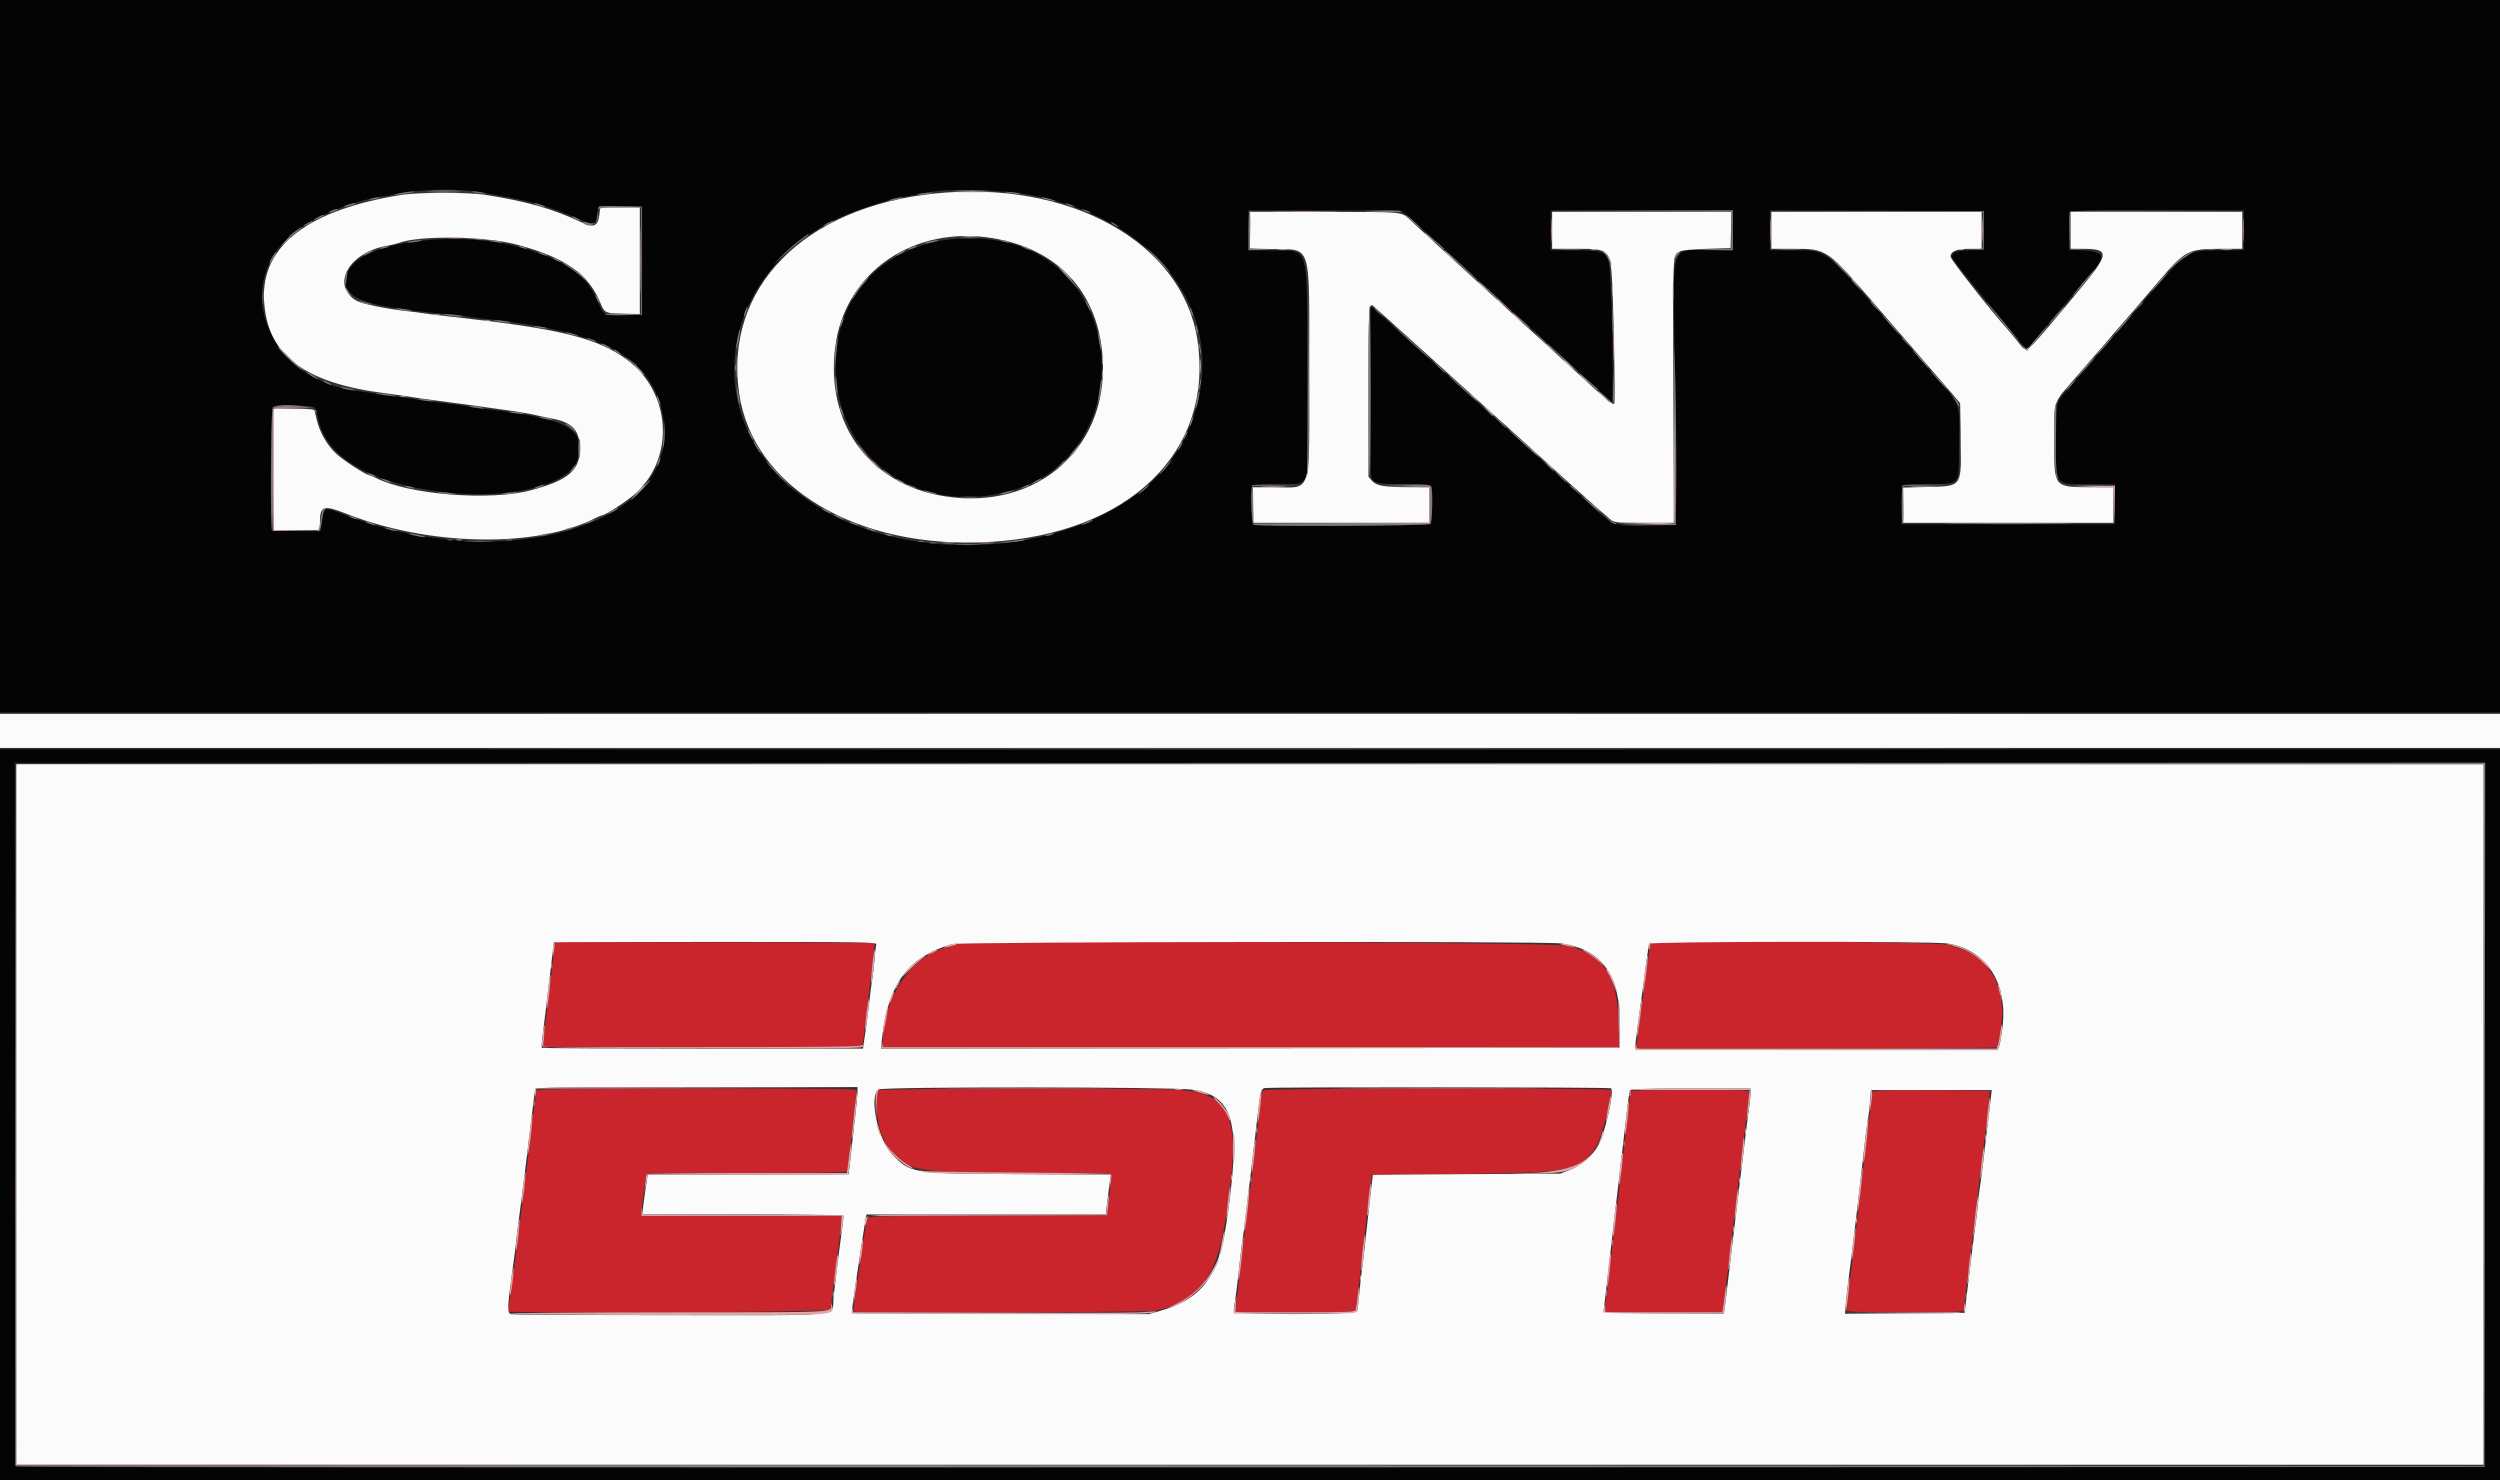
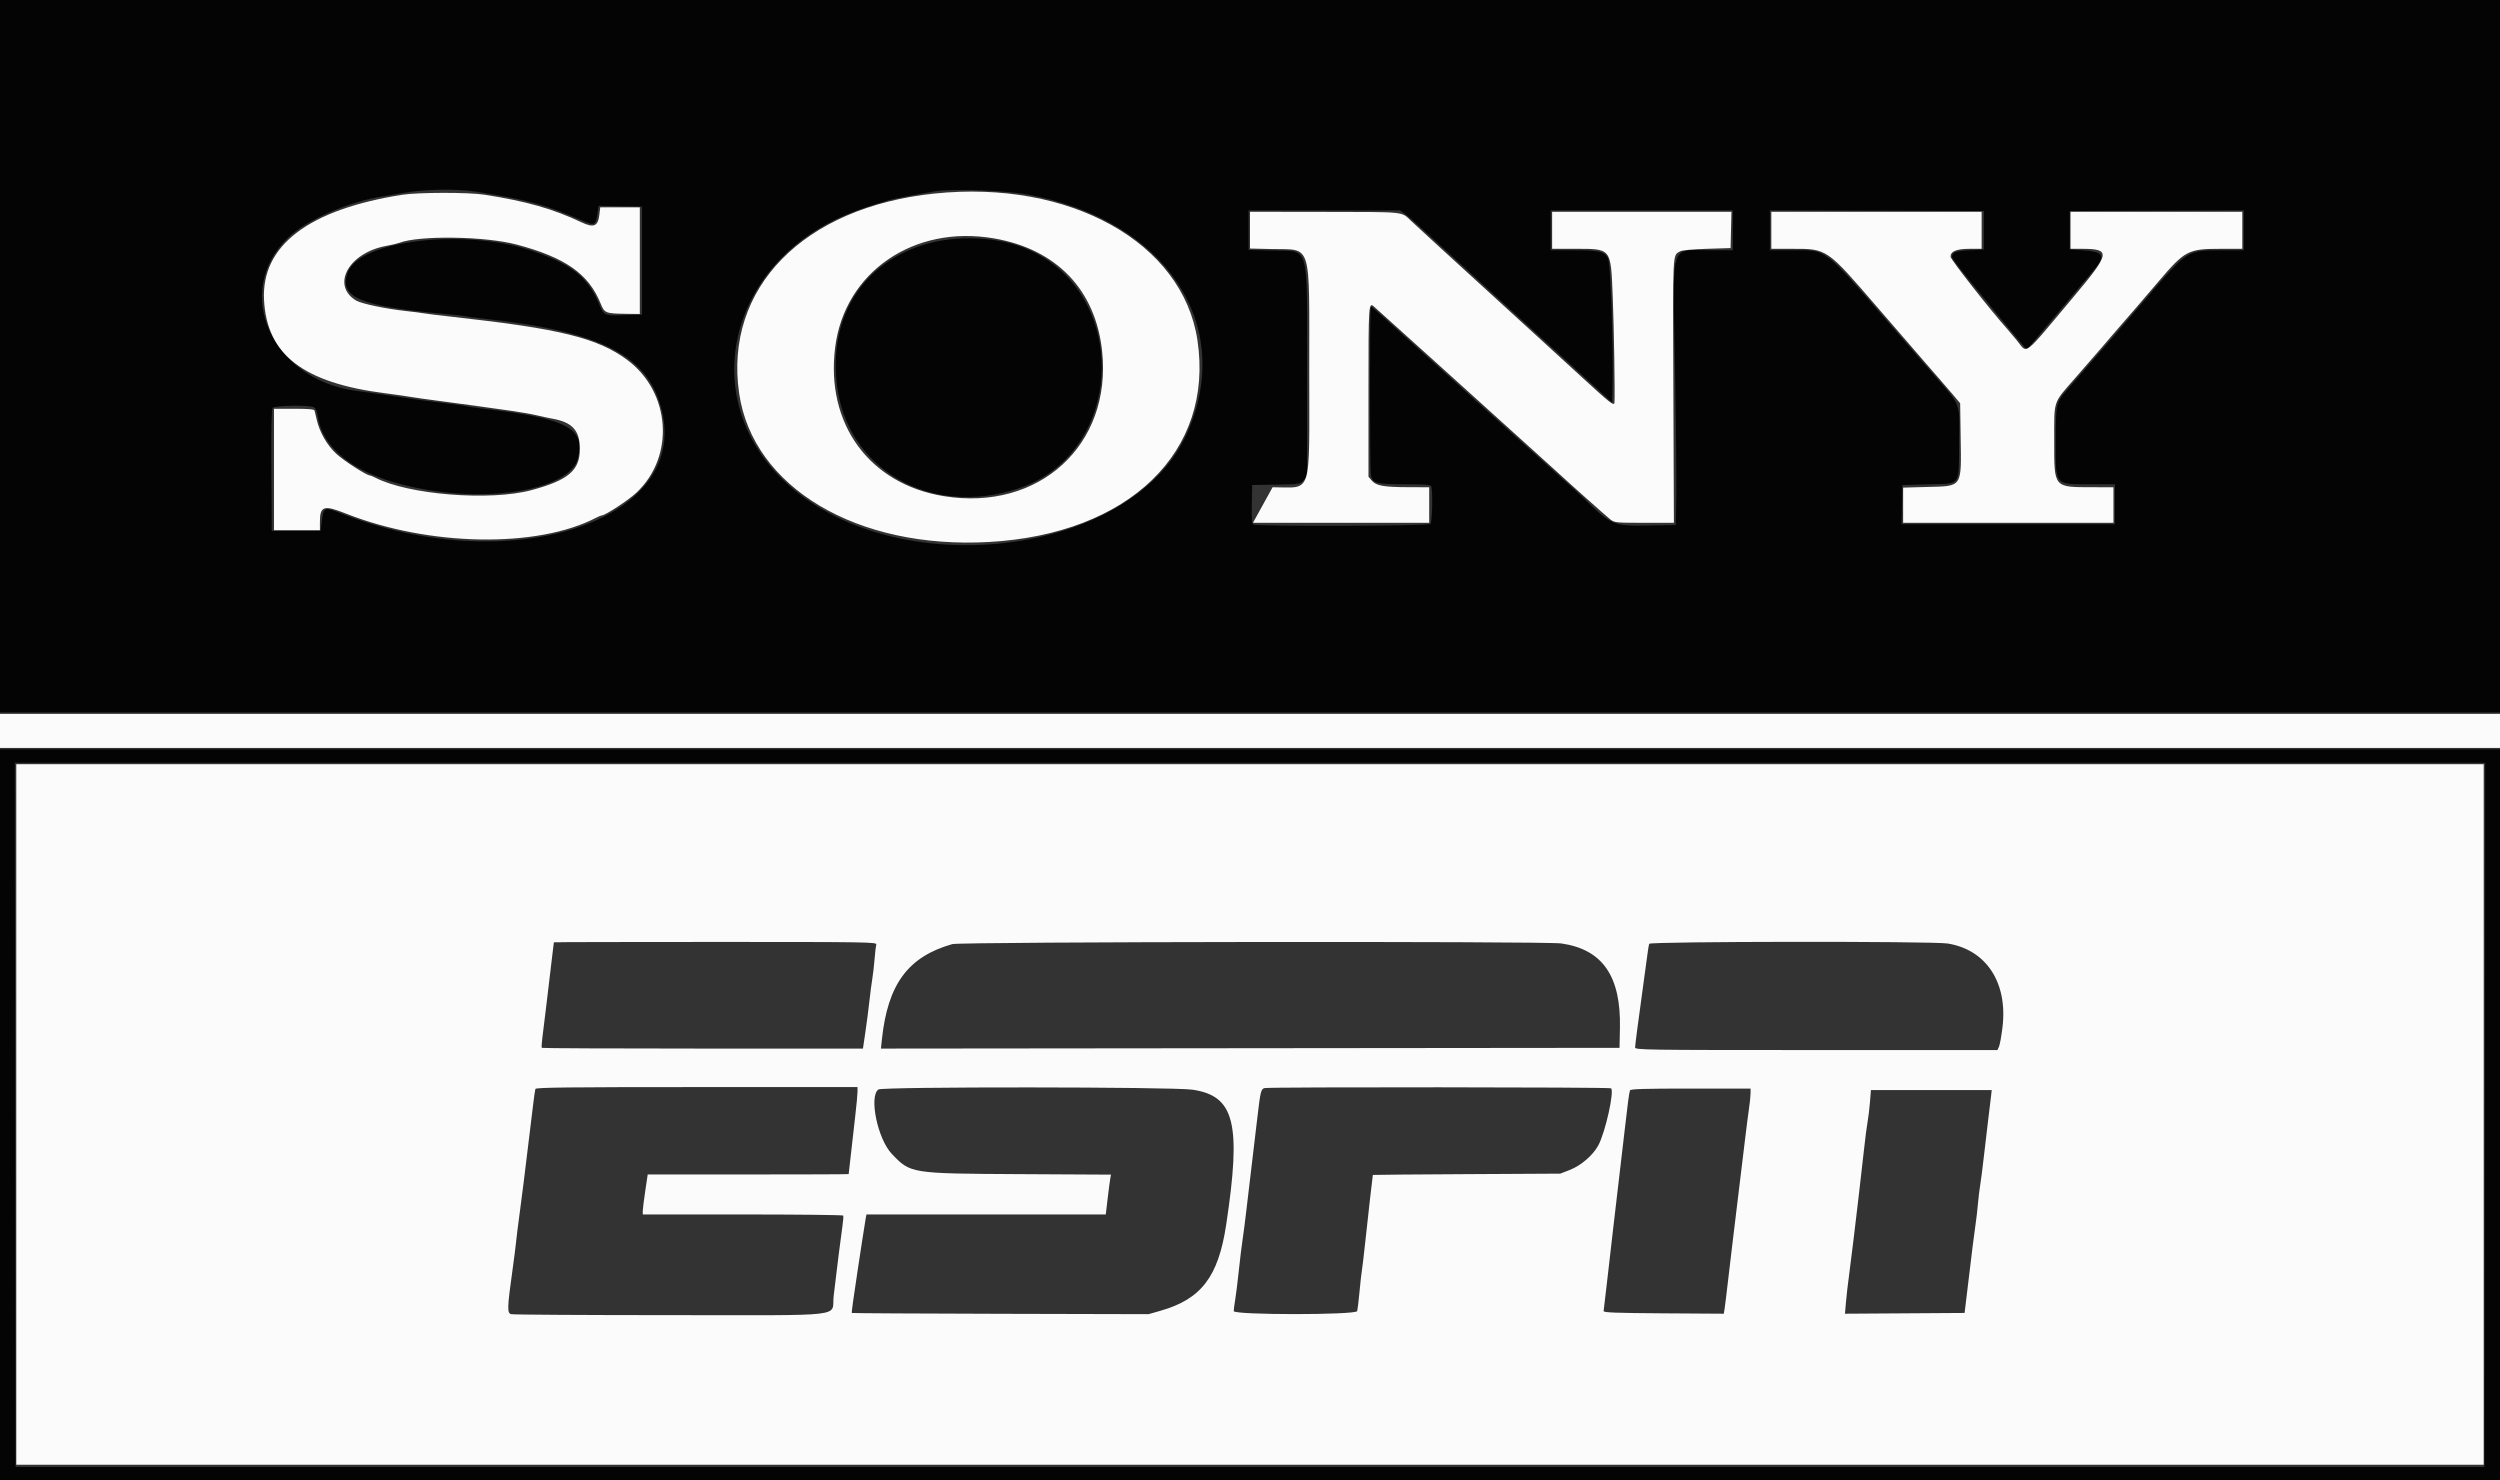
<svg xmlns="http://www.w3.org/2000/svg" id="svg" version="1.1" width="400" height="236.875" viewBox="0, 0, 400,236.875">
  <rect x="0" y="0" width="400" height="236.875" fill="#333333" stroke="none" />
  <g id="svgg">
    <path id="path0" d="M0.000 56.991 L 0.000 113.981 200.000 113.981 L 400.000 113.981 400.000 56.991 L 400.000 0.000 200.000 0.000 L 0.000 0.000 0.000 56.991 M76.185 30.673 C 84.663 32.017,87.266 32.731,93.417 35.400 C 95.131 36.144,95.353 36.008,95.614 34.058 L 95.766 32.926 99.245 32.991 L 102.725 33.057 102.725 41.706 L 102.725 50.355 100.118 50.424 C 96.595 50.518,96.643 50.538,95.849 48.642 C 94.020 44.276,91.342 42.185,84.827 40.039 C 74.121 36.513,57.585 38.491,55.671 43.526 C 54.138 47.559,57.489 48.998,71.318 50.242 C 72.942 50.388,74.330 50.545,74.403 50.589 C 74.475 50.634,75.653 50.791,77.019 50.938 C 96.366 53.017,103.826 56.859,105.936 65.827 C 110.116 83.595,81.295 92.717,54.478 82.112 C 51.887 81.088,51.770 81.138,51.492 83.412 L 51.303 84.953 47.393 84.953 L 43.483 84.953 43.421 75.264 C 43.377 68.310,43.435 65.485,43.628 65.253 C 43.950 64.865,49.527 64.786,50.225 65.159 C 50.500 65.306,50.716 65.794,50.823 66.508 C 51.774 72.852,58.756 77.173,70.498 78.688 C 81.119 80.058,91.257 77.651,92.414 73.484 C 93.786 68.547,90.872 66.981,77.370 65.398 C 76.066 65.245,74.935 65.080,74.856 65.031 C 74.776 64.982,73.337 64.776,71.657 64.574 C 68.560 64.200,65.968 63.842,61.256 63.136 C 59.822 62.921,57.922 62.652,57.033 62.538 C 43.399 60.790,37.107 46.619,46.130 37.983 C 49.089 35.152,55.927 32.199,61.374 31.400 C 61.961 31.314,63.241 31.094,64.218 30.912 C 67.674 30.265,72.948 30.160,76.185 30.673 M164.455 31.122 C 186.576 35.194,197.754 52.036,189.879 69.431 C 180.915 89.234,142.881 93.641,125.394 76.904 C 111.275 63.390,116.754 41.620,136.185 34.033 C 138.008 33.321,139.016 32.986,142.299 32.000 C 143.000 31.789,146.872 31.049,149.645 30.597 C 152.329 30.159,160.864 30.461,164.455 31.122 M224.726 34.176 C 225.138 34.466,226.170 35.346,227.020 36.131 C 228.912 37.880,232.089 40.788,238.152 46.322 C 240.693 48.642,243.786 51.466,245.024 52.597 C 246.262 53.728,249.137 56.353,251.413 58.429 C 253.689 60.505,256.088 62.705,256.745 63.317 L 257.938 64.430 258.001 62.014 C 258.163 55.706,257.691 42.077,257.285 41.317 C 256.709 40.241,255.863 40.047,251.742 40.047 L 248.104 40.047 248.104 36.848 L 248.104 33.649 262.678 33.649 L 277.251 33.649 277.251 36.848 L 277.251 40.047 273.571 40.047 C 267.069 40.047,267.631 38.150,267.999 58.869 C 268.160 67.871,268.254 77.210,268.209 79.621 L 268.128 84.005 264.100 84.076 C 257.993 84.184,257.930 84.157,253.057 79.399 C 252.848 79.195,252.315 78.705,251.872 78.310 C 251.429 77.915,248.884 75.622,246.218 73.215 C 243.551 70.808,239.652 67.293,237.554 65.403 C 235.456 63.513,231.091 59.568,227.854 56.635 C 219.355 48.935,219.487 49.052,219.334 49.052 C 219.145 49.052,219.155 75.099,219.344 76.047 C 219.597 77.311,220.274 77.488,224.844 77.488 C 228.287 77.488,228.880 77.542,229.003 77.863 C 229.278 78.579,229.161 83.540,228.863 83.839 C 228.530 84.171,201.045 84.253,200.526 83.923 C 200.299 83.779,200.239 82.959,200.289 80.669 L 200.355 77.607 204.170 77.542 C 207.917 77.478,207.995 77.466,208.554 76.871 L 209.123 76.265 209.123 59.400 C 209.123 38.402,209.670 40.239,203.377 40.085 L 199.763 39.997 199.763 36.823 L 199.763 33.649 211.871 33.649 L 223.979 33.649 224.726 34.176 M317.417 36.848 L 317.417 39.929 315.097 40.047 C 312.795 40.165,312.337 40.348,312.326 41.151 C 312.324 41.302,313.522 42.902,314.988 44.706 C 318.272 48.748,322.900 54.358,323.697 55.262 L 324.289 55.935 325.960 53.974 C 326.879 52.896,329.054 50.308,330.793 48.223 C 332.532 46.137,334.235 44.111,334.578 43.720 C 337.039 40.911,336.790 40.260,333.175 40.047 L 331.161 39.929 331.161 36.848 L 331.161 33.768 345.083 33.707 L 359.005 33.646 359.005 36.846 L 359.005 40.047 355.391 40.053 C 349.902 40.061,350.059 39.960,343.418 47.713 C 340.722 50.861,338.233 53.756,337.887 54.147 C 337.541 54.538,336.060 56.244,334.596 57.938 C 333.132 59.633,331.387 61.638,330.718 62.395 C 328.986 64.356,328.939 64.562,328.923 70.262 C 328.903 77.807,328.652 77.470,334.301 77.481 L 338.389 77.488 338.389 80.687 L 338.389 83.886 321.320 83.886 L 304.252 83.886 304.318 80.746 L 304.384 77.607 308.464 77.488 C 313.856 77.332,313.370 77.965,313.460 70.966 C 313.546 64.287,313.806 65.038,309.805 60.427 C 308.165 58.537,304.888 54.760,302.523 52.033 C 291.523 39.351,292.448 40.047,286.603 40.047 L 283.175 40.047 283.175 36.847 L 283.175 33.646 300.296 33.707 L 317.417 33.768 317.417 36.848 M149.408 38.740 C 138.647 41.263,132.636 50.013,133.882 61.338 C 135.392 75.062,148.790 82.827,162.915 78.164 C 180.303 72.424,180.866 46.260,163.744 39.613 C 159.635 38.018,153.961 37.673,149.408 38.740 M0.000 178.436 L 0.000 236.967 200.000 236.967 L 400.000 236.967 400.000 178.436 L 400.000 119.905 200.000 119.905 L 0.000 119.905 0.000 178.436 M397.572 178.377 L 397.512 234.716 200.000 234.716 L 2.488 234.716 2.428 178.377 L 2.369 122.038 200.000 122.038 L 397.631 122.038 397.572 178.377 " stroke="none" fill="#040404" fill-rule="evenodd" />
-     <path id="path1" d="M88.771 151.480 C 88.692 151.904,88.410 154.171,88.146 156.517 C 87.882 158.863,87.568 161.422,87.448 162.204 C 87.328 162.986,87.157 164.505,87.068 165.581 L 86.906 167.536 112.406 167.536 L 137.906 167.536 138.021 167.002 C 138.084 166.709,138.304 165.083,138.509 163.389 C 139.461 155.551,139.851 152.196,139.889 151.540 L 139.929 150.829 114.422 150.769 L 88.916 150.709 88.771 151.480 M153.177 151.046 C 152.773 151.223,152.080 151.445,151.636 151.540 C 145.909 152.759,141.232 159.636,141.232 166.837 L 141.232 167.536 200.148 167.536 L 259.064 167.536 258.945 163.448 C 258.724 155.935,256.720 152.899,250.948 151.334 C 248.648 150.710,154.574 150.433,153.177 151.046 M264.093 151.007 C 264.033 151.170,263.767 152.903,263.502 154.858 C 263.237 156.813,262.801 160.012,262.533 161.967 C 262.265 163.922,261.987 166.028,261.917 166.647 L 261.788 167.773 290.596 167.773 C 307.813 167.773,319.457 167.685,319.538 167.555 C 319.612 167.436,319.829 166.449,320.021 165.363 C 321.365 157.767,318.349 152.657,311.649 151.175 C 309.058 150.602,264.302 150.444,264.093 151.007 M85.782 174.413 C 85.782 174.674,85.336 178.406,84.578 184.479 C 84.318 186.564,83.899 189.923,83.648 191.943 C 83.396 193.963,82.966 197.429,82.692 199.645 C 82.419 201.860,81.989 205.018,81.737 206.662 C 81.486 208.306,81.280 209.719,81.280 209.802 C 81.280 210.202,132.647 209.962,132.801 209.561 C 132.884 209.345,133.155 207.453,133.404 205.355 C 133.652 203.257,133.964 200.847,134.095 200.000 C 134.226 199.153,134.407 197.580,134.496 196.505 L 134.658 194.550 118.632 194.550 C 107.253 194.550,102.607 194.475,102.607 194.292 C 102.607 193.659,103.355 188.046,103.462 187.872 C 103.528 187.765,110.774 187.678,119.564 187.678 C 129.681 187.678,135.545 187.594,135.545 187.449 C 135.545 187.323,135.701 186.070,135.891 184.665 C 136.082 183.259,136.406 180.509,136.612 178.555 C 136.817 176.600,137.042 174.813,137.110 174.585 C 137.229 174.192,135.900 174.171,111.509 174.171 C 94.119 174.171,85.782 174.249,85.782 174.413 M140.569 174.455 C 139.665 175.359,140.428 180.912,141.740 182.979 C 144.562 187.425,145.781 187.678,164.376 187.678 C 171.702 187.678,177.745 187.758,177.803 187.855 C 177.861 187.953,177.733 189.473,177.517 191.232 L 177.124 194.431 158.009 194.492 C 139.674 194.550,138.888 194.570,138.755 194.989 C 138.679 195.229,138.412 196.802,138.162 198.483 C 137.912 200.165,137.429 203.392,137.089 205.656 C 136.749 207.920,136.506 209.808,136.549 209.851 C 136.798 210.100,183.442 209.975,184.834 209.721 C 191.969 208.422,195.047 204.012,196.332 193.246 C 196.535 191.552,196.744 190.006,196.797 189.810 C 197.123 188.615,197.372 183.094,197.172 181.517 C 196.566 176.758,194.402 174.877,188.981 174.400 C 185.130 174.061,140.913 174.111,140.569 174.455 M202.010 174.467 C 201.950 174.630,201.801 175.616,201.678 176.659 C 200.582 185.953,200.005 190.684,199.409 195.261 C 199.214 196.759,198.892 199.372,198.695 201.066 C 198.497 202.761,198.232 205.000,198.106 206.043 C 197.980 207.085,197.824 208.392,197.758 208.945 L 197.639 209.953 207.216 209.953 C 216.134 209.953,216.801 209.924,216.910 209.538 C 216.974 209.310,217.200 207.577,217.411 205.687 C 217.623 203.797,217.998 200.492,218.245 198.341 C 218.492 196.191,218.759 193.791,218.837 193.009 C 218.915 192.227,219.097 190.777,219.241 189.785 L 219.503 187.983 233.152 187.837 C 251.803 187.638,253.055 187.395,255.326 183.519 C 256.257 181.930,257.820 176.223,257.820 174.411 C 257.820 174.026,202.150 174.082,202.010 174.467 M260.898 174.585 C 260.896 174.760,260.629 177.069,259.715 184.834 C 259.462 186.985,259.096 190.130,258.900 191.825 C 258.705 193.519,258.383 196.185,258.185 197.749 C 257.987 199.313,257.712 201.681,257.574 203.011 C 257.437 204.342,257.223 206.048,257.100 206.803 C 256.976 207.558,256.874 208.575,256.873 209.064 L 256.872 209.953 266.221 209.953 L 275.571 209.953 275.694 209.182 C 275.904 207.864,276.975 199.195,277.604 193.720 C 277.998 190.295,278.599 185.371,278.921 182.938 C 279.305 180.027,279.854 175.268,279.856 174.822 C 279.858 174.434,279.249 174.408,270.379 174.408 C 265.166 174.408,260.899 174.488,260.898 174.585 M299.662 174.701 C 299.549 175.082,299.152 178.138,298.683 182.227 C 298.316 185.435,297.790 189.857,296.908 197.156 C 296.648 199.307,296.224 202.932,295.966 205.213 C 295.708 207.494,295.447 209.493,295.386 209.656 C 295.299 209.890,297.269 209.953,304.747 209.953 C 313.073 209.953,314.218 209.909,314.218 209.592 C 314.218 209.206,314.721 204.939,315.293 200.474 C 315.673 197.501,316.117 193.896,316.822 188.033 C 317.073 185.948,317.505 182.376,317.781 180.095 C 318.058 177.814,318.302 175.628,318.324 175.237 L 318.365 174.526 309.058 174.464 C 301.728 174.415,299.731 174.466,299.662 174.701 " stroke="none" fill="#ca252d" fill-rule="evenodd" />
-     <path id="path2" d="M64.336 31.167 C 49.366 33.532,41.802 39.289,42.245 47.981 C 42.692 56.759,48.512 61.248,61.611 62.920 C 63.110 63.111,64.976 63.377,65.758 63.511 C 66.540 63.646,68.460 63.917,70.024 64.115 C 71.588 64.313,74.307 64.678,76.066 64.926 C 77.826 65.173,80.438 65.541,81.872 65.743 C 83.306 65.945,85.118 66.265,85.900 66.455 C 86.682 66.644,87.749 66.873,88.270 66.964 C 91.566 67.538,92.773 68.844,92.773 71.838 C 92.773 75.267,90.964 76.811,85.071 78.413 C 78.447 80.214,65.287 79.161,60.011 76.409 C 59.653 76.222,59.275 76.069,59.171 76.068 C 58.648 76.064,54.998 73.709,53.810 72.610 C 52.338 71.246,51.148 69.181,50.684 67.180 C 50.533 66.528,50.374 65.862,50.331 65.699 C 50.272 65.481,49.411 65.403,47.045 65.403 L 43.839 65.403 43.839 75.118 L 43.839 84.834 47.512 84.834 L 51.185 84.834 51.185 83.515 C 51.185 80.972,51.798 80.767,55.278 82.146 C 68.644 87.442,85.984 87.737,95.396 82.829 C 95.778 82.630,96.175 82.467,96.279 82.466 C 96.841 82.462,100.515 80.056,101.811 78.843 C 108.037 73.019,107.316 62.725,100.321 57.557 C 95.618 54.083,89.604 52.598,72.632 50.721 C 70.287 50.462,68.101 50.194,67.774 50.126 C 67.448 50.059,66.167 49.894,64.929 49.760 C 61.695 49.411,57.820 48.594,56.975 48.084 C 52.920 45.636,55.800 40.431,61.812 39.343 C 62.639 39.193,63.575 38.972,63.892 38.851 C 67.099 37.632,77.675 37.794,82.701 39.139 C 90.495 41.225,94.173 43.815,96.108 48.578 C 96.729 50.107,96.878 50.167,100.178 50.209 L 102.370 50.237 102.370 41.706 L 102.370 33.175 99.204 33.175 L 96.038 33.175 95.897 34.366 C 95.677 36.219,95.004 36.499,93.025 35.563 C 88.459 33.402,84.221 32.198,77.488 31.150 C 74.940 30.754,66.889 30.764,64.336 31.167 M149.526 30.967 C 128.525 33.139,115.830 46.108,118.258 62.909 C 120.437 77.991,137.114 87.918,158.254 86.717 C 180.679 85.443,194.278 72.266,191.588 54.418 C 189.231 38.780,171.199 28.726,149.526 30.967 M200.000 36.827 L 200.000 39.767 203.495 39.848 C 209.978 39.998,209.479 38.379,209.478 59.238 C 209.477 79.846,210.068 77.958,203.614 77.961 L 200.474 77.962 200.474 80.806 L 200.474 83.649 214.573 83.649 L 228.673 83.649 228.673 80.806 L 228.673 77.962 225.415 77.952 C 221.378 77.939,220.209 77.732,219.497 76.905 L 218.957 76.277 218.957 62.560 C 218.957 48.368,218.966 48.254,219.921 49.134 C 220.695 49.847,227.870 56.312,228.893 57.219 C 229.340 57.614,229.876 58.098,230.085 58.294 C 230.293 58.489,232.114 60.133,234.130 61.945 C 236.146 63.758,238.809 66.166,240.047 67.296 C 241.286 68.425,243.525 70.450,245.024 71.795 C 246.523 73.139,248.229 74.682,248.815 75.223 C 251.259 77.478,257.041 82.632,257.674 83.121 C 258.329 83.627,258.559 83.649,263.091 83.649 L 267.824 83.649 267.739 62.477 C 267.648 39.720,267.590 40.918,268.819 40.212 C 269.118 40.041,270.813 39.882,273.104 39.810 L 276.896 39.692 276.962 36.789 L 277.029 33.886 262.685 33.886 L 248.341 33.886 248.341 36.848 L 248.341 39.810 251.903 39.810 C 257.879 39.810,257.713 39.605,258.035 47.393 C 258.231 52.113,258.414 63.165,258.317 64.396 C 258.269 65.014,257.702 64.575,253.145 60.392 C 250.568 58.027,247.447 55.168,246.209 54.038 C 244.970 52.908,242.571 50.719,240.877 49.173 C 231.433 40.556,227.245 36.719,225.751 35.316 C 224.168 33.829,225.069 33.921,211.908 33.903 L 200.000 33.886 200.000 36.827 M283.412 36.848 L 283.412 39.810 286.721 39.810 C 292.365 39.810,292.226 39.715,300.386 49.182 C 301.055 49.958,302.804 51.979,304.274 53.673 C 305.743 55.367,307.489 57.387,308.153 58.162 C 308.817 58.936,309.792 60.056,310.320 60.650 C 310.849 61.244,311.808 62.359,312.453 63.128 L 313.626 64.525 313.702 69.763 C 313.826 78.153,314.091 77.758,308.235 77.917 L 304.502 78.019 304.502 80.834 L 304.502 83.649 321.327 83.649 L 338.152 83.649 338.152 80.806 L 338.152 77.962 334.893 77.956 C 328.525 77.945,328.673 78.119,328.673 70.618 C 328.673 63.864,328.418 64.639,331.983 60.545 C 336.102 55.816,337.030 54.743,337.930 53.673 C 338.368 53.152,339.157 52.239,339.683 51.645 C 340.827 50.354,342.265 48.681,345.379 45.024 C 349.594 40.072,350.094 39.810,355.341 39.810 L 358.768 39.810 358.768 36.848 L 358.768 33.886 345.024 33.886 L 331.280 33.886 331.280 36.848 L 331.280 39.810 333.064 39.810 C 337.770 39.810,337.670 40.462,331.906 47.333 C 323.451 57.411,324.471 56.615,322.724 54.502 C 322.023 53.655,321.342 52.842,321.210 52.696 C 318.498 49.673,312.097 41.520,312.092 41.082 C 312.081 40.210,313.043 39.810,315.158 39.810 L 317.062 39.810 317.062 36.848 L 317.062 33.886 300.237 33.886 L 283.412 33.886 283.412 36.848 M159.040 38.143 C 169.069 39.877,175.303 46.391,176.341 56.220 C 177.923 71.191,166.240 81.870,151.001 79.383 C 139.088 77.439,132.070 67.821,133.626 55.569 C 135.155 43.519,146.228 35.927,159.040 38.143 M0.000 116.943 L 0.000 119.668 200.000 119.668 L 400.000 119.668 400.000 116.943 L 400.000 114.218 200.000 114.218 L 0.000 114.218 0.000 116.943 M2.607 178.318 L 2.607 234.360 200.000 234.360 L 397.393 234.360 397.393 178.318 L 397.393 122.275 200.000 122.275 L 2.607 122.275 2.607 178.318 M140.201 151.126 C 140.137 151.354,140.017 152.393,139.934 153.436 C 139.852 154.479,139.685 155.918,139.565 156.635 C 139.444 157.352,139.236 158.951,139.102 160.190 C 138.969 161.428,138.682 163.640,138.466 165.107 L 138.072 167.773 112.441 167.773 C 98.343 167.773,86.757 167.721,86.694 167.658 C 86.631 167.594,86.667 166.875,86.775 166.058 C 86.883 165.242,87.181 162.814,87.436 160.664 C 87.692 158.513,88.060 155.421,88.254 153.791 C 88.448 152.162,88.611 150.803,88.616 150.770 C 88.621 150.738,100.256 150.711,114.471 150.711 C 138.972 150.711,140.310 150.732,140.201 151.126 M249.815 150.951 C 256.404 151.903,259.363 156.172,259.190 164.473 L 259.123 167.654 200.036 167.714 L 140.949 167.773 141.106 166.292 C 142.042 157.464,145.291 153.070,152.370 151.057 C 153.709 150.676,247.211 150.574,249.815 150.951 M311.611 150.960 C 317.811 151.949,321.269 157.234,320.396 164.383 C 320.224 165.783,319.974 167.172,319.838 167.469 L 319.592 168.009 290.602 168.009 C 263.148 168.009,261.612 167.987,261.616 167.595 C 261.620 167.194,262.042 163.976,263.067 156.517 C 263.336 154.562,263.605 152.589,263.666 152.133 C 263.727 151.677,263.819 151.170,263.871 151.007 C 263.995 150.621,309.206 150.577,311.611 150.960 M137.201 174.704 C 137.200 175.127,137.037 176.860,136.840 178.555 C 136.551 181.027,135.807 187.601,135.787 187.855 C 135.784 187.888,128.549 187.915,119.708 187.915 L 103.634 187.915 103.236 190.581 C 103.017 192.047,102.839 193.486,102.841 193.780 L 102.844 194.313 118.825 194.313 C 127.615 194.313,134.853 194.393,134.911 194.491 C 134.968 194.588,134.919 195.308,134.802 196.090 C 134.581 197.562,133.845 203.414,133.387 207.346 C 132.984 210.811,136.239 210.427,107.260 210.423 C 93.557 210.422,82.093 210.352,81.783 210.269 C 81.128 210.094,81.152 209.256,81.985 203.318 C 82.232 201.558,82.497 199.479,82.575 198.697 C 82.653 197.915,82.871 196.155,83.059 194.787 C 83.246 193.418,83.571 190.912,83.780 189.218 C 84.649 182.171,85.104 178.441,85.326 176.540 C 85.456 175.432,85.608 174.393,85.665 174.230 C 85.746 173.995,91.123 173.934,111.485 173.934 L 137.204 173.934 137.201 174.704 M190.782 174.348 C 197.544 175.333,198.642 179.727,196.186 195.972 C 194.927 204.298,192.199 207.863,185.664 209.726 L 183.768 210.267 160.072 210.209 C 147.039 210.177,136.341 210.117,136.299 210.075 C 136.230 210.006,136.507 207.968,137.216 203.318 C 137.345 202.470,137.669 200.338,137.937 198.578 C 138.204 196.819,138.471 195.139,138.529 194.846 L 138.635 194.313 157.779 194.313 L 176.924 194.313 177.224 191.765 C 177.389 190.364,177.577 188.931,177.641 188.580 L 177.757 187.941 162.990 187.861 C 145.660 187.767,145.696 187.773,142.688 184.619 C 140.421 182.243,139.003 175.412,140.549 174.315 C 141.195 173.856,187.619 173.887,190.782 174.348 M257.757 174.127 C 258.342 174.498,256.865 181.150,255.728 183.263 C 254.874 184.850,252.947 186.504,251.135 187.205 L 249.645 187.782 234.656 187.863 C 226.413 187.907,219.663 187.964,219.656 187.988 C 219.617 188.126,218.887 194.572,218.484 198.341 C 218.225 200.752,217.961 202.992,217.897 203.318 C 217.832 203.643,217.665 205.136,217.526 206.635 C 217.386 208.134,217.217 209.547,217.151 209.775 C 216.963 210.417,197.393 210.417,197.395 209.775 C 197.395 209.547,197.504 208.720,197.635 207.938 C 197.766 207.156,198.030 205.024,198.222 203.199 C 198.414 201.374,198.680 199.188,198.813 198.341 C 198.946 197.494,199.221 195.361,199.423 193.602 C 199.625 191.842,199.991 188.750,200.237 186.730 C 200.482 184.710,200.893 181.244,201.151 179.028 C 201.665 174.607,201.752 174.246,202.331 174.093 C 203.046 173.904,257.458 173.937,257.757 174.127 M280.090 174.941 C 280.088 175.364,279.975 176.457,279.840 177.370 C 279.704 178.282,279.388 180.761,279.137 182.880 C 278.662 186.880,278.075 191.735,277.280 198.223 C 277.024 200.308,276.645 203.507,276.436 205.332 C 276.228 207.156,276.001 208.997,275.932 209.422 L 275.807 210.195 266.162 210.133 C 258.480 210.084,256.529 210.009,256.578 209.768 C 256.612 209.601,256.856 207.522,257.121 205.147 C 257.386 202.772,257.818 199.017,258.080 196.801 C 259.100 188.194,259.468 185.041,259.923 181.043 C 260.424 176.624,260.647 174.944,260.794 174.467 C 260.865 174.236,263.013 174.171,270.490 174.171 L 280.095 174.171 280.090 174.941 M318.578 175.296 C 318.524 175.785,318.314 177.518,318.112 179.147 C 317.910 180.776,317.590 183.495,317.401 185.190 C 317.212 186.884,316.958 188.857,316.838 189.573 C 316.717 190.290,316.550 191.677,316.467 192.654 C 316.384 193.632,316.217 195.071,316.095 195.853 C 315.900 197.110,315.554 199.890,314.606 207.820 L 314.336 210.071 304.766 210.133 L 295.195 210.195 295.353 208.356 C 295.439 207.344,295.664 205.397,295.851 204.028 C 296.038 202.660,296.366 200.047,296.579 198.223 C 296.792 196.398,297.171 193.199,297.421 191.114 C 297.671 189.028,298.036 185.829,298.232 184.005 C 298.428 182.180,298.689 180.154,298.812 179.502 C 298.934 178.851,299.106 177.438,299.193 176.363 L 299.350 174.408 309.013 174.408 L 318.675 174.408 318.578 175.296 " stroke="none" fill="#fbfbfb" fill-rule="evenodd" />
-     <path id="path3" d="M69.254 30.508 C 70.264 30.552,71.916 30.552,72.927 30.508 C 73.937 30.463,73.110 30.427,71.090 30.427 C 69.070 30.427,68.243 30.463,69.254 30.508 M153.152 30.509 C 154.430 30.551,156.456 30.551,157.654 30.508 C 158.853 30.465,157.808 30.430,155.332 30.431 C 152.855 30.431,151.875 30.466,153.152 30.509 M64.218 30.867 C 63.501 31.000,63.021 31.146,63.152 31.191 C 63.282 31.237,64.188 31.126,65.166 30.947 C 66.143 30.767,66.623 30.621,66.232 30.623 C 65.841 30.624,64.935 30.734,64.218 30.867 M75.948 30.806 C 76.339 30.905,76.979 30.987,77.370 30.987 C 77.967 30.988,77.930 30.957,77.133 30.792 C 75.932 30.544,74.962 30.555,75.948 30.806 M161.019 30.794 C 161.750 30.992,163.427 31.112,163.250 30.954 C 163.196 30.905,162.512 30.806,161.730 30.733 C 160.795 30.646,160.551 30.667,161.019 30.794 M146.919 31.047 C 146.551 31.168,146.866 31.191,147.749 31.109 C 148.531 31.036,149.215 30.938,149.269 30.891 C 149.461 30.726,147.505 30.855,146.919 31.047 M59.479 31.754 C 59.010 31.904,58.985 31.943,59.360 31.943 C 59.621 31.943,60.101 31.858,60.427 31.754 C 60.896 31.603,60.920 31.564,60.545 31.564 C 60.284 31.564,59.805 31.649,59.479 31.754 M143.175 31.750 C 142.745 31.852,142.326 32.002,142.245 32.084 C 142.068 32.260,143.515 31.999,144.194 31.733 C 144.798 31.495,144.208 31.506,143.175 31.750 M167.417 31.889 C 168.069 32.070,168.709 32.209,168.839 32.198 C 169.240 32.164,167.211 31.553,166.706 31.556 C 166.445 31.558,166.765 31.707,167.417 31.889 M55.720 32.736 C 55.283 32.862,54.969 33.010,55.023 33.064 C 55.143 33.184,56.872 32.723,56.872 32.572 C 56.872 32.432,56.684 32.459,55.720 32.736 M86.019 32.820 C 86.475 32.996,87.008 33.139,87.204 33.139 C 87.399 33.139,87.186 32.996,86.730 32.820 C 86.274 32.644,85.741 32.501,85.545 32.501 C 85.350 32.501,85.563 32.644,86.019 32.820 M170.616 32.661 C 170.812 32.782,171.238 32.952,171.564 33.040 C 171.976 33.150,172.048 33.131,171.801 32.978 C 171.605 32.858,171.179 32.687,170.853 32.600 C 170.441 32.490,170.369 32.509,170.616 32.661 M95.753 33.347 C 95.764 33.595,95.821 33.646,95.892 33.472 C 95.979 33.255,96.892 33.175,99.309 33.175 L 102.607 33.175 102.607 41.725 L 102.607 50.275 99.541 50.197 C 97.856 50.154,96.626 50.202,96.809 50.304 C 96.992 50.406,98.398 50.459,99.933 50.422 L 102.725 50.355 102.725 41.706 L 102.725 33.057 99.230 32.991 C 96.009 32.931,95.736 32.959,95.753 33.347 M53.140 33.657 C 52.346 33.976,52.495 34.138,53.318 33.851 C 53.709 33.714,54.028 33.560,54.028 33.508 C 54.028 33.367,53.740 33.415,53.140 33.657 M173.223 33.609 C 173.418 33.730,173.845 33.900,174.171 33.987 C 174.582 34.098,174.655 34.079,174.408 33.926 C 174.212 33.805,173.786 33.635,173.460 33.548 C 173.048 33.438,172.976 33.457,173.223 33.609 M199.763 36.848 L 199.763 40.047 201.955 39.999 L 204.147 39.950 202.060 39.871 L 199.974 39.792 200.046 36.720 C 200.086 35.031,200.039 33.649,199.941 33.649 C 199.843 33.649,199.763 35.089,199.763 36.848 M218.602 33.808 C 221.480 33.980,224.355 33.990,224.253 33.827 C 224.192 33.729,222.629 33.669,220.780 33.693 C 218.930 33.717,217.950 33.769,218.602 33.808 M262.500 33.827 L 277.014 33.890 277.014 36.843 L 277.014 39.797 273.756 39.870 L 270.498 39.943 273.874 39.995 L 277.251 40.047 277.251 36.848 L 277.251 33.649 262.618 33.707 L 247.986 33.764 262.500 33.827 M300.296 33.826 L 317.299 33.889 317.299 36.839 L 317.299 39.788 315.818 39.878 L 314.336 39.969 315.877 39.949 L 317.417 39.929 317.417 36.848 L 317.417 33.768 300.355 33.765 L 283.294 33.763 300.296 33.826 M331.146 33.959 C 331.080 34.130,331.057 35.543,331.094 37.099 L 331.161 39.929 332.583 39.946 L 334.005 39.963 332.642 39.875 L 331.280 39.788 331.280 36.839 L 331.280 33.890 345.201 33.827 L 359.123 33.764 345.194 33.707 C 333.898 33.660,331.242 33.708,331.146 33.959 M95.536 34.664 C 95.491 35.723,95.093 35.956,93.936 35.600 C 93.491 35.464,93.184 35.445,93.254 35.558 C 93.919 36.634,95.828 35.855,95.672 34.571 L 95.573 33.768 95.536 34.664 M224.882 34.398 C 226.023 35.542,227.981 37.202,227.251 36.407 C 226.795 35.910,225.995 35.174,225.474 34.773 C 224.953 34.371,224.686 34.202,224.882 34.398 M50.889 34.733 C 49.970 35.231,50.074 35.403,51.007 34.929 C 51.900 34.474,52.058 34.357,51.758 34.370 C 51.638 34.375,51.247 34.538,50.889 34.733 M91.943 34.953 C 92.269 35.139,92.642 35.291,92.773 35.291 C 92.903 35.291,92.743 35.139,92.417 34.953 C 92.091 34.766,91.718 34.614,91.588 34.614 C 91.457 34.614,91.617 34.766,91.943 34.953 M49.230 35.681 C 48.344 36.161,48.398 36.361,49.289 35.900 C 49.680 35.698,50.000 35.482,50.000 35.420 C 50.000 35.268,49.975 35.277,49.230 35.681 M132.405 35.681 C 131.486 36.179,131.591 36.351,132.524 35.876 C 133.417 35.422,133.575 35.304,133.274 35.318 C 133.155 35.323,132.764 35.486,132.405 35.681 M177.962 35.794 C 178.784 36.351,179.252 36.514,178.673 36.040 C 178.347 35.774,177.974 35.555,177.844 35.554 C 177.713 35.553,177.767 35.661,177.962 35.794 M47.303 36.965 C 46.168 37.824,46.074 37.917,46.347 37.906 C 46.466 37.901,46.991 37.529,47.512 37.080 C 48.670 36.082,48.554 36.018,47.303 36.965 M127.725 38.610 C 126.878 39.251,125.545 40.445,124.763 41.263 C 123.440 42.649,123.473 42.629,125.244 40.973 C 126.291 39.994,127.651 38.847,128.266 38.424 C 129.216 37.770,129.580 37.433,129.325 37.443 C 129.292 37.444,128.572 37.970,127.725 38.610 M229.607 38.679 C 230.316 39.425,230.947 39.985,231.009 39.923 C 231.071 39.861,231.075 39.784,231.018 39.751 C 230.961 39.719,230.330 39.159,229.616 38.507 L 228.318 37.322 229.607 38.679 M153.859 38.090 C 154.614 38.137,155.787 38.137,156.466 38.089 C 157.145 38.041,156.528 38.003,155.095 38.003 C 153.661 38.004,153.105 38.043,153.859 38.090 M76.247 38.319 C 76.542 38.376,76.968 38.374,77.195 38.314 C 77.421 38.255,77.180 38.209,76.659 38.211 C 76.137 38.214,75.952 38.263,76.247 38.319 M65.640 38.626 C 65.011 38.758,64.953 38.804,65.403 38.818 C 65.729 38.827,66.422 38.747,66.943 38.639 C 67.733 38.476,67.773 38.444,67.180 38.447 C 66.789 38.449,66.096 38.530,65.640 38.626 M78.791 38.639 C 79.992 38.887,80.962 38.876,79.976 38.626 C 79.585 38.526,78.945 38.444,78.555 38.444 C 77.957 38.443,77.995 38.474,78.791 38.639 M148.611 38.660 C 147.340 39.026,147.858 39.090,149.289 38.744 C 150.006 38.571,150.326 38.429,150.000 38.430 C 149.674 38.431,149.049 38.534,148.611 38.660 M160.427 38.626 C 161.237 38.885,161.860 38.885,161.256 38.626 C 160.995 38.514,160.569 38.425,160.308 38.429 C 159.927 38.435,159.950 38.473,160.427 38.626 M184.828 41.114 C 187.539 44.009,187.629 44.095,186.789 43.009 C 186.385 42.488,185.329 41.368,184.443 40.521 C 182.980 39.125,183.016 39.180,184.828 41.114 M61.137 39.573 C 60.661 39.726,60.638 39.765,61.019 39.770 C 61.280 39.774,61.706 39.685,61.967 39.573 C 62.571 39.314,61.948 39.314,61.137 39.573 M83.294 39.573 C 83.555 39.685,83.928 39.777,84.123 39.777 C 84.347 39.777,84.303 39.702,84.005 39.573 C 83.744 39.461,83.371 39.370,83.175 39.370 C 82.951 39.370,82.995 39.445,83.294 39.573 M145.794 39.581 C 145.000 39.900,145.149 40.062,145.972 39.775 C 146.363 39.639,146.682 39.484,146.682 39.432 C 146.682 39.291,146.394 39.340,145.794 39.581 M163.949 39.701 C 164.388 39.892,164.814 40.044,164.897 40.039 C 165.205 40.022,163.849 39.353,163.507 39.354 C 163.312 39.355,163.510 39.511,163.949 39.701 M249.585 39.986 C 250.465 40.032,251.905 40.032,252.784 39.986 C 253.664 39.941,252.944 39.903,251.185 39.903 C 249.425 39.903,248.706 39.941,249.585 39.986 M284.656 39.986 C 285.536 40.032,286.976 40.032,287.855 39.986 C 288.735 39.941,288.015 39.903,286.256 39.903 C 284.496 39.903,283.777 39.941,284.656 39.986 M353.143 39.980 C 353.503 40.035,354.036 40.033,354.328 39.977 C 354.619 39.921,354.325 39.876,353.673 39.878 C 353.021 39.880,352.783 39.926,353.143 39.980 M58.709 40.420 C 57.790 40.918,57.894 41.090,58.827 40.616 C 59.720 40.161,59.878 40.044,59.577 40.057 C 59.458 40.062,59.067 40.225,58.709 40.420 M144.017 40.420 C 143.131 40.901,143.185 41.101,144.076 40.640 C 144.467 40.438,144.787 40.222,144.787 40.160 C 144.787 40.007,144.761 40.016,144.017 40.420 M43.599 41.055 C 43.341 41.478,43.129 41.922,43.129 42.042 C 43.128 42.312,43.161 42.268,43.788 41.173 C 44.411 40.085,44.252 39.984,43.599 41.055 M86.256 40.481 C 86.451 40.602,86.878 40.772,87.204 40.859 C 87.616 40.970,87.688 40.951,87.441 40.798 C 87.245 40.677,86.819 40.507,86.493 40.420 C 86.081 40.310,86.009 40.329,86.256 40.481 M231.517 40.348 C 231.517 40.411,232.657 41.516,234.051 42.803 C 235.444 44.089,236.513 45.023,236.425 44.877 C 236.220 44.534,231.517 40.195,231.517 40.348 M256.717 40.584 C 256.942 40.748,257.278 41.308,257.463 41.828 C 257.654 42.364,257.803 42.567,257.809 42.299 C 257.821 41.695,256.970 40.284,256.593 40.284 C 256.436 40.284,256.491 40.418,256.717 40.584 M268.111 40.869 C 267.900 41.191,267.783 41.591,267.850 41.758 C 267.927 41.948,267.979 41.907,267.991 41.647 C 268.001 41.419,268.223 41.019,268.483 40.758 C 268.744 40.498,268.853 40.284,268.726 40.284 C 268.599 40.284,268.322 40.548,268.111 40.869 M349.513 40.964 C 348.934 41.339,348.087 42.058,347.631 42.564 L 346.803 43.483 347.868 42.492 C 348.454 41.946,349.414 41.228,350.000 40.895 C 350.586 40.562,350.954 40.289,350.817 40.287 C 350.679 40.286,350.093 40.590,349.513 40.964 M294.313 42.723 C 295.290 43.727,296.123 44.549,296.163 44.549 C 296.368 44.550,293.934 41.928,293.287 41.451 C 292.874 41.146,293.335 41.719,294.313 42.723 M88.863 41.588 C 89.188 41.774,89.562 41.926,89.692 41.926 C 89.822 41.926,89.662 41.774,89.336 41.588 C 89.011 41.401,88.637 41.249,88.507 41.249 C 88.377 41.249,88.537 41.401,88.863 41.588 M90.047 42.029 C 90.047 42.091,90.447 42.386,90.936 42.685 C 91.425 42.984,92.367 43.712,93.030 44.304 C 94.096 45.255,94.080 45.229,92.894 44.076 C 91.699 42.916,90.047 41.727,90.047 42.029 M170.489 44.076 C 172.729 46.506,172.946 46.713,172.098 45.616 C 171.695 45.095,170.799 44.135,170.108 43.483 C 169.090 42.524,169.162 42.637,170.489 44.076 M209.299 58.916 C 209.268 67.664,209.189 75.182,209.124 75.622 L 209.006 76.422 209.244 75.671 C 209.396 75.192,209.459 69.164,209.419 58.965 L 209.357 43.009 209.299 58.916 M333.229 45.292 C 332.281 46.448,331.556 47.393,331.618 47.393 C 331.794 47.393,335.146 43.359,335.044 43.270 C 334.994 43.227,334.177 44.137,333.229 45.292 M55.361 43.730 C 55.280 43.941,55.228 44.559,55.247 45.102 C 55.278 46.032,55.290 46.013,55.446 44.787 C 55.622 43.397,55.599 43.109,55.361 43.730 M345.349 45.191 C 344.584 46.064,344.080 46.705,344.229 46.613 C 344.564 46.409,347.010 43.602,346.853 43.602 C 346.791 43.602,346.114 44.317,345.349 45.191 M137.964 45.329 C 137.019 46.538,136.164 47.867,136.332 47.867 C 136.399 47.867,136.701 47.467,137.003 46.979 C 137.304 46.490,137.912 45.690,138.353 45.201 C 138.794 44.713,139.062 44.317,138.949 44.322 C 138.836 44.327,138.393 44.780,137.964 45.329 M296.919 45.616 C 297.362 46.072,297.777 46.445,297.842 46.445 C 297.907 46.445,297.599 46.072,297.156 45.616 C 296.714 45.160,296.299 44.787,296.234 44.787 C 296.169 44.787,296.477 45.160,296.919 45.616 M236.939 45.323 C 237.371 45.873,241.943 50.087,241.943 49.934 C 241.943 49.869,240.743 48.711,239.277 47.361 C 237.811 46.010,236.759 45.093,236.939 45.323 M42.024 47.512 C 42.025 48.555,42.067 48.952,42.117 48.394 C 42.167 47.837,42.166 46.984,42.115 46.498 C 42.064 46.013,42.024 46.469,42.024 47.512 M95.277 47.275 C 95.277 47.405,95.430 47.778,95.616 48.104 C 95.802 48.430,95.955 48.590,95.955 48.460 C 95.955 48.329,95.802 47.956,95.616 47.630 C 95.430 47.305,95.277 47.145,95.277 47.275 M257.914 51.185 C 257.914 53.075,257.951 53.848,257.996 52.903 C 258.041 51.958,258.041 50.412,257.996 49.467 C 257.951 48.522,257.914 49.295,257.914 51.185 M57.583 48.316 C 57.778 48.437,58.365 48.597,58.886 48.673 C 59.557 48.771,59.661 48.754,59.242 48.615 C 58.154 48.254,57.202 48.082,57.583 48.316 M173.697 48.195 C 173.697 48.449,174.402 49.763,174.538 49.763 C 174.603 49.763,174.480 49.416,174.265 48.993 C 173.825 48.128,173.697 47.948,173.697 48.195 M299.289 48.247 C 299.289 48.378,299.689 48.853,300.177 49.302 L 301.065 50.118 300.357 49.289 C 299.967 48.833,299.567 48.358,299.469 48.235 C 299.357 48.095,299.289 48.099,299.289 48.247 M319.634 50.652 C 321.360 52.760,323.619 55.320,322.731 54.161 C 321.731 52.856,317.944 48.341,317.850 48.341 C 317.791 48.341,318.593 49.381,319.634 50.652 M341.930 49.230 L 341.114 50.118 342.002 49.302 C 342.829 48.542,343.000 48.341,342.819 48.341 C 342.779 48.341,342.380 48.741,341.930 49.230 M218.974 62.263 C 218.983 69.659,219.063 75.894,219.152 76.117 C 219.240 76.341,219.313 70.289,219.313 62.669 C 219.313 55.050,219.233 48.815,219.135 48.815 C 219.037 48.815,218.965 54.867,218.974 62.263 M119.221 49.789 C 119.075 50.208,118.997 50.592,119.047 50.643 C 119.098 50.694,119.259 50.392,119.405 49.974 C 119.551 49.555,119.629 49.171,119.578 49.120 C 119.528 49.069,119.367 49.371,119.221 49.789 M190.420 49.526 C 190.507 49.852,190.677 50.278,190.798 50.474 C 190.951 50.721,190.970 50.649,190.859 50.237 C 190.772 49.911,190.602 49.485,190.481 49.289 C 190.329 49.042,190.310 49.114,190.420 49.526 M328.910 50.474 C 328.233 51.256,327.732 51.896,327.797 51.896 C 327.862 51.896,328.469 51.256,329.147 50.474 C 329.824 49.692,330.325 49.052,330.260 49.052 C 330.195 49.052,329.587 49.692,328.910 50.474 M63.863 49.540 C 64.384 49.647,65.130 49.729,65.521 49.720 C 66.054 49.708,65.966 49.656,65.166 49.514 C 63.736 49.260,62.615 49.282,63.863 49.540 M219.905 49.363 C 219.905 49.404,220.252 49.751,220.675 50.133 L 221.445 50.829 220.750 50.059 C 220.101 49.341,219.905 49.180,219.905 49.363 M71.682 50.485 C 73.379 50.749,74.959 50.729,73.460 50.462 C 72.873 50.357,71.967 50.278,71.445 50.286 C 70.522 50.300,70.528 50.305,71.682 50.485 M243.534 51.429 C 244.214 52.129,244.813 52.654,244.866 52.595 C 244.920 52.536,244.364 51.963,243.631 51.322 L 242.299 50.155 243.534 51.429 M302.348 51.836 C 303.180 52.781,303.909 53.555,303.968 53.555 C 304.122 53.555,301.752 50.843,301.253 50.449 C 301.023 50.267,301.516 50.892,302.348 51.836 M339.692 51.788 C 338.943 52.640,338.370 53.371,338.419 53.411 C 338.467 53.451,339.129 52.754,339.890 51.861 C 340.650 50.968,341.223 50.237,341.163 50.237 C 341.102 50.237,340.441 50.935,339.692 51.788 M134.623 51.448 C 134.477 51.867,134.400 52.251,134.450 52.302 C 134.501 52.352,134.662 52.051,134.808 51.632 C 134.954 51.214,135.032 50.830,134.981 50.779 C 134.930 50.728,134.769 51.029,134.623 51.448 M223.117 52.286 C 225.230 54.330,228.910 57.652,228.910 57.516 C 228.910 57.451,227.284 55.935,225.296 54.148 C 223.309 52.361,222.328 51.523,223.117 52.286 M79.621 51.434 C 80.207 51.538,81.007 51.618,81.398 51.612 C 81.922 51.603,81.829 51.550,81.043 51.410 C 80.456 51.305,79.656 51.225,79.265 51.232 C 78.741 51.241,78.834 51.294,79.621 51.434 M191.273 52.133 C 191.285 52.748,191.658 53.760,191.666 53.199 C 191.670 52.938,191.581 52.512,191.469 52.251 C 191.344 51.961,191.268 51.915,191.273 52.133 M85.900 52.370 C 86.291 52.469,86.878 52.551,87.204 52.551 C 87.732 52.551,87.719 52.531,87.085 52.370 C 86.694 52.270,86.108 52.189,85.782 52.189 C 85.254 52.189,85.266 52.208,85.900 52.370 M325.910 54.021 L 324.305 55.910 323.704 55.384 L 323.104 54.858 323.679 55.509 C 323.995 55.868,324.269 56.161,324.289 56.161 C 324.308 56.161,325.096 55.255,326.039 54.147 C 326.982 53.039,327.700 52.133,327.635 52.133 C 327.569 52.133,326.793 52.983,325.910 54.021 M118.052 53.900 C 117.898 54.666,117.783 55.514,117.795 55.786 C 117.807 56.057,117.966 55.533,118.148 54.621 C 118.330 53.709,118.446 52.860,118.406 52.735 C 118.365 52.610,118.206 53.134,118.052 53.900 M267.866 68.128 L 267.891 83.768 263.389 83.897 L 258.886 84.026 263.507 84.015 L 268.128 84.005 268.185 76.540 C 268.216 72.435,268.151 65.344,268.041 60.782 C 267.855 53.093,267.843 53.628,267.866 68.128 M246.199 53.851 C 247.181 54.897,247.393 55.085,247.393 54.907 C 247.393 54.869,246.887 54.363,246.268 53.782 L 245.142 52.725 246.199 53.851 M90.640 53.286 C 90.900 53.400,91.487 53.561,91.943 53.643 C 92.512 53.747,92.624 53.729,92.299 53.586 C 92.038 53.472,91.451 53.311,90.995 53.229 C 90.426 53.125,90.314 53.143,90.640 53.286 M175.723 53.791 C 176.039 55.912,176.294 56.835,176.154 55.353 C 176.082 54.582,175.928 53.729,175.811 53.457 C 175.653 53.086,175.631 53.170,175.723 53.791 M336.581 55.380 C 335.816 56.254,335.312 56.894,335.461 56.803 C 335.796 56.599,338.242 53.791,338.086 53.791 C 338.023 53.791,337.346 54.506,336.581 55.380 M94.076 54.225 C 94.271 54.346,94.698 54.516,95.024 54.604 C 95.435 54.714,95.508 54.695,95.261 54.542 C 95.065 54.422,94.639 54.251,94.313 54.164 C 93.901 54.054,93.829 54.073,94.076 54.225 M133.803 54.788 C 133.726 55.217,133.611 56.582,133.547 57.820 C 133.436 59.982,133.444 59.954,133.757 57.109 C 134.071 54.249,134.093 53.172,133.803 54.788 M304.265 54.103 C 304.265 54.143,304.612 54.490,305.036 54.873 L 305.806 55.569 305.110 54.799 C 304.461 54.081,304.265 53.920,304.265 54.103 M44.467 55.569 C 45.172 56.560,47.628 58.867,48.341 59.209 L 48.934 59.492 48.341 59.089 C 48.015 58.868,46.897 57.825,45.855 56.772 C 44.814 55.719,44.189 55.178,44.467 55.569 M96.228 55.065 C 96.472 55.283,97.867 55.924,97.867 55.818 C 97.867 55.681,96.554 54.976,96.299 54.976 C 96.206 54.976,96.174 55.016,96.228 55.065 M247.698 55.123 C 247.903 55.466,252.607 59.805,252.607 59.652 C 252.607 59.589,251.466 58.484,250.073 57.197 C 248.679 55.911,247.610 54.977,247.698 55.123 M191.998 56.161 C 191.998 56.617,192.047 56.804,192.106 56.576 C 192.166 56.348,192.166 55.975,192.106 55.746 C 192.047 55.518,191.998 55.705,191.998 56.161 M98.341 56.173 C 99.214 56.765,99.652 56.906,99.085 56.411 C 98.777 56.143,98.404 55.926,98.256 55.928 C 98.107 55.930,98.146 56.040,98.341 56.173 M307.110 57.347 C 307.788 58.130,308.465 58.845,308.614 58.936 C 308.764 59.027,308.260 58.387,307.495 57.513 C 306.729 56.639,306.052 55.924,305.990 55.924 C 305.928 55.924,306.432 56.564,307.110 57.347 M100.355 57.457 C 101.071 58.084,101.896 58.622,101.896 58.461 C 101.896 58.413,101.389 58.028,100.770 57.604 C 99.918 57.021,99.817 56.986,100.355 57.457 M333.649 58.768 C 332.840 59.680,332.232 60.427,332.297 60.427 C 332.362 60.427,333.077 59.680,333.886 58.768 C 334.695 57.855,335.304 57.109,335.238 57.109 C 335.173 57.109,334.458 57.855,333.649 58.768 M230.213 58.768 C 230.722 59.289,231.192 59.716,231.257 59.716 C 231.322 59.716,230.959 59.289,230.450 58.768 C 229.941 58.246,229.471 57.820,229.406 57.820 C 229.341 57.820,229.704 58.246,230.213 58.768 M117.595 58.886 C 117.598 59.408,117.646 59.593,117.703 59.298 C 117.760 59.003,117.758 58.577,117.698 58.350 C 117.639 58.124,117.593 58.365,117.595 58.886 M310.041 60.734 C 310.806 61.607,311.483 62.322,311.545 62.322 C 311.702 62.322,309.256 59.515,308.921 59.311 C 308.772 59.220,309.275 59.860,310.041 60.734 M49.052 59.571 C 49.052 59.734,50.724 60.730,50.826 60.627 C 50.876 60.578,50.497 60.296,49.984 60.001 C 49.472 59.706,49.052 59.512,49.052 59.571 M258.107 61.956 L 258.057 64.551 257.050 63.614 L 256.043 62.678 256.979 63.684 C 258.193 64.989,258.327 64.791,258.234 61.828 L 258.157 59.360 258.107 61.956 M231.754 60.019 C 231.754 60.084,232.847 61.136,234.182 62.355 C 235.518 63.575,236.464 64.385,236.283 64.155 C 235.856 63.611,231.754 59.865,231.754 60.019 M254.252 61.191 C 254.961 61.937,255.592 62.497,255.654 62.435 C 255.716 62.373,255.720 62.296,255.662 62.263 C 255.605 62.230,254.974 61.671,254.260 61.019 L 252.962 59.834 254.252 61.191 M133.673 61.276 C 133.686 61.916,133.781 62.707,133.884 63.033 C 133.994 63.377,134.019 62.931,133.946 61.967 C 133.798 60.014,133.639 59.613,133.673 61.276 M191.998 61.137 C 191.998 61.594,192.047 61.780,192.106 61.552 C 192.166 61.324,192.166 60.951,192.106 60.723 C 192.047 60.495,191.998 60.681,191.998 61.137 M175.973 62.016 C 175.885 62.760,175.761 63.640,175.698 63.971 C 175.589 64.532,175.597 64.538,175.810 64.056 C 176.066 63.478,176.430 60.664,176.248 60.664 C 176.184 60.664,176.060 61.272,175.973 62.016 M331.283 61.489 C 330.843 61.944,330.530 62.362,330.587 62.420 C 330.645 62.477,331.043 62.106,331.473 61.594 C 332.441 60.442,332.348 60.391,331.283 61.489 M52.133 61.256 C 52.459 61.442,52.832 61.595,52.962 61.595 C 53.092 61.595,52.932 61.442,52.607 61.256 C 52.281 61.070,51.908 60.917,51.777 60.917 C 51.647 60.917,51.807 61.070,52.133 61.256 M117.922 62.657 C 117.994 63.427,118.148 64.281,118.264 64.553 C 118.501 65.106,118.398 64.211,118.009 62.322 C 117.804 61.326,117.799 61.348,117.922 62.657 M54.621 62.059 C 54.882 62.171,55.575 62.327,56.161 62.406 C 56.863 62.500,57.025 62.483,56.635 62.354 C 55.750 62.063,54.046 61.813,54.621 62.059 M191.503 63.896 C 191.354 64.638,191.276 65.289,191.330 65.343 C 191.384 65.396,191.553 64.837,191.706 64.100 C 191.859 63.362,191.937 62.711,191.879 62.653 C 191.821 62.595,191.652 63.155,191.503 63.896 M60.400 63.022 C 60.842 63.133,61.802 63.282,62.533 63.353 C 63.540 63.452,63.668 63.434,63.059 63.281 C 62.618 63.170,61.658 63.021,60.927 62.950 C 59.920 62.852,59.792 62.869,60.400 63.022 M312.366 63.375 C 312.585 63.643,312.931 64.182,313.134 64.573 C 313.338 64.964,313.505 65.116,313.506 64.909 C 313.506 64.703,313.161 64.163,312.737 63.711 C 312.313 63.258,312.146 63.107,312.366 63.375 M105.242 63.986 C 105.601 65.048,105.803 65.253,105.585 64.336 C 105.493 63.945,105.315 63.521,105.190 63.394 C 105.065 63.267,105.089 63.533,105.242 63.986 M67.180 63.969 C 67.911 64.167,69.588 64.288,69.412 64.129 C 69.357 64.080,68.673 63.981,67.891 63.908 C 66.956 63.821,66.713 63.842,67.180 63.969 M237.668 65.462 C 238.249 66.081,238.755 66.588,238.793 66.588 C 238.971 66.588,238.783 66.375,237.737 65.393 L 236.611 64.336 237.668 65.462 M328.785 65.236 C 328.515 66.673,328.764 76.253,329.079 76.568 C 329.305 76.793,329.315 76.664,329.122 75.969 C 328.976 75.439,328.908 72.943,328.953 69.768 C 329.032 64.210,329.023 63.967,328.785 65.236 M43.649 65.213 C 43.328 65.535,43.224 84.719,43.543 84.916 C 43.640 84.976,43.720 80.584,43.720 75.155 L 43.720 65.284 46.564 65.216 C 49.795 65.138,50.466 65.241,50.493 65.822 C 50.507 66.127,50.545 66.146,50.644 65.897 C 50.999 64.998,44.500 64.362,43.649 65.213 M75.711 65.179 C 76.232 65.287,76.925 65.369,77.251 65.362 C 77.631 65.353,77.504 65.278,76.896 65.152 C 76.374 65.044,75.681 64.962,75.355 64.970 C 74.975 64.979,75.103 65.054,75.711 65.179 M134.389 65.166 C 134.385 65.361,134.528 65.841,134.707 66.232 C 135.126 67.147,135.132 66.722,134.716 65.640 C 134.540 65.184,134.393 64.970,134.389 65.166 M313.608 70.498 C 313.608 73.365,313.642 74.505,313.684 73.032 C 313.726 71.558,313.726 69.212,313.684 67.819 C 313.642 66.425,313.608 67.630,313.608 70.498 M81.536 65.963 C 81.591 66.011,82.222 66.110,82.938 66.184 C 83.780 66.272,84.032 66.249,83.649 66.122 C 83.062 65.926,81.346 65.797,81.536 65.963 M86.374 66.795 C 86.635 66.904,87.275 67.061,87.796 67.143 C 88.398 67.237,88.571 67.218,88.270 67.091 C 88.009 66.982,87.370 66.825,86.848 66.744 C 86.247 66.650,86.074 66.668,86.374 66.795 M190.548 67.325 C 190.402 67.744,190.324 68.128,190.374 68.178 C 190.425 68.229,190.586 67.928,190.732 67.509 C 190.878 67.090,190.956 66.706,190.905 66.656 C 190.855 66.605,190.694 66.906,190.548 67.325 M239.929 67.536 C 240.438 68.057,240.908 68.483,240.973 68.483 C 241.038 68.483,240.675 68.057,240.166 67.536 C 239.657 67.014,239.187 66.588,239.122 66.588 C 239.057 66.588,239.420 67.014,239.929 67.536 M106.208 68.868 C 106.182 69.797,106.108 70.917,106.043 71.357 L 105.926 72.156 106.172 71.373 C 106.308 70.943,106.382 69.823,106.337 68.885 L 106.255 67.180 106.208 68.868 M90.542 67.832 C 90.597 67.864,91.015 68.211,91.470 68.602 L 92.299 69.313 91.603 68.543 C 91.220 68.119,90.802 67.773,90.674 67.773 C 90.547 67.773,90.487 67.799,90.542 67.832 M119.668 68.811 C 119.668 69.065,120.373 70.379,120.510 70.379 C 120.575 70.379,120.452 70.033,120.237 69.609 C 119.797 68.744,119.668 68.564,119.668 68.811 M241.469 68.787 C 241.469 68.852,242.562 69.903,243.898 71.123 C 245.234 72.343,246.179 73.153,245.999 72.923 C 245.572 72.379,241.469 68.633,241.469 68.787 M189.612 69.560 C 189.215 70.431,189.291 70.617,189.720 69.825 C 189.920 69.455,190.040 69.108,189.986 69.054 C 189.932 69.000,189.763 69.227,189.612 69.560 M92.536 71.815 C 92.536 72.840,92.608 73.496,92.697 73.273 C 92.916 72.721,92.925 70.562,92.710 70.224 C 92.614 70.074,92.536 70.789,92.536 71.815 M120.616 70.726 C 120.616 70.974,121.568 72.512,121.721 72.512 C 121.786 72.512,121.599 72.112,121.305 71.623 C 120.650 70.535,120.616 70.490,120.616 70.726 M188.744 71.327 C 188.542 71.718,188.430 72.038,188.495 72.038 C 188.560 72.038,188.779 71.718,188.981 71.327 C 189.183 70.936,189.295 70.616,189.230 70.616 C 189.165 70.616,188.946 70.936,188.744 71.327 M137.636 71.742 C 137.891 72.100,138.346 72.607,138.646 72.867 C 138.945 73.128,138.774 72.835,138.265 72.216 C 137.247 70.976,136.909 70.722,137.636 71.742 M171.687 72.216 C 171.178 72.835,171.007 73.128,171.307 72.867 C 171.837 72.407,172.866 71.090,172.697 71.090 C 172.650 71.090,172.196 71.597,171.687 72.216 M105.400 73.584 C 105.327 73.842,105.195 74.265,105.107 74.526 C 105.018 74.787,105.120 74.700,105.332 74.334 C 105.544 73.968,105.676 73.544,105.625 73.392 C 105.575 73.241,105.473 73.327,105.400 73.584 M247.383 74.230 C 248.365 75.276,248.578 75.464,248.578 75.286 C 248.578 75.248,248.072 74.742,247.453 74.161 L 246.327 73.104 247.383 74.230 M122.931 74.289 C 123.203 74.680,124.257 75.800,125.273 76.777 L 127.121 78.555 125.124 76.422 C 122.388 73.500,122.374 73.486,122.931 74.289 M139.573 73.771 C 139.573 73.812,139.920 74.158,140.344 74.541 L 141.114 75.237 140.418 74.467 C 139.769 73.749,139.573 73.588,139.573 73.771 M169.535 74.467 L 168.839 75.237 169.609 74.541 C 170.033 74.158,170.379 73.812,170.379 73.771 C 170.379 73.588,170.184 73.749,169.535 74.467 M186.240 74.941 C 185.670 75.625,185.390 76.035,185.620 75.852 C 186.081 75.485,187.540 73.697,187.379 73.697 C 187.324 73.697,186.811 74.257,186.240 74.941 M91.772 74.704 C 91.309 75.303,91.151 75.671,91.431 75.497 C 91.712 75.324,92.273 74.408,92.099 74.408 C 92.045 74.408,91.898 74.541,91.772 74.704 M141.232 75.205 C 141.232 75.270,141.552 75.551,141.943 75.829 C 142.334 76.108,142.654 76.282,142.654 76.217 C 142.654 76.152,142.334 75.871,141.943 75.592 C 141.552 75.314,141.232 75.140,141.232 75.205 M249.645 76.303 C 250.154 76.825,250.623 77.251,250.689 77.251 C 250.754 77.251,250.391 76.825,249.882 76.303 C 249.372 75.782,248.903 75.355,248.837 75.355 C 248.772 75.355,249.135 75.782,249.645 76.303 M58.768 75.729 C 58.768 75.889,59.999 76.336,60.116 76.219 C 60.170 76.165,59.888 76.008,59.491 75.869 C 59.093 75.730,58.768 75.667,58.768 75.729 M61.493 76.904 C 61.884 77.083,62.364 77.227,62.559 77.222 C 62.755 77.218,62.541 77.071,62.085 76.896 C 61.003 76.479,60.578 76.485,61.493 76.904 M143.365 76.647 C 143.365 76.712,143.685 76.931,144.076 77.133 C 144.467 77.335,144.787 77.447,144.787 77.382 C 144.787 77.317,144.467 77.098,144.076 76.896 C 143.685 76.694,143.365 76.581,143.365 76.647 M165.818 76.913 C 164.932 77.393,164.986 77.594,165.877 77.133 C 166.268 76.931,166.588 76.715,166.588 76.653 C 166.588 76.500,166.562 76.509,165.818 76.913 M102.133 78.630 C 101.155 79.629,100.675 80.216,101.066 79.935 C 101.957 79.295,104.361 76.720,103.998 76.796 C 103.950 76.806,103.110 77.631,102.133 78.630 M86.019 77.844 C 85.563 78.019,85.350 78.166,85.545 78.170 C 85.741 78.174,86.220 78.031,86.611 77.852 C 87.527 77.433,87.101 77.427,86.019 77.844 M145.261 77.685 C 145.456 77.806,145.883 77.976,146.209 78.063 C 146.620 78.173,146.693 78.155,146.445 78.002 C 146.250 77.881,145.823 77.711,145.498 77.624 C 145.086 77.514,145.014 77.533,145.261 77.685 M163.863 77.852 C 163.267 78.139,163.248 78.171,163.744 78.052 C 164.070 77.973,164.438 77.814,164.562 77.698 C 164.869 77.412,164.700 77.449,163.863 77.852 M182.701 78.465 C 182.061 79.044,181.919 79.240,182.346 78.958 C 183.001 78.524,184.086 77.479,183.864 77.495 C 183.811 77.499,183.288 77.936,182.701 78.465 M200.395 77.646 C 200.023 78.018,200.223 83.830,200.612 83.979 C 201.383 84.275,228.561 84.140,228.863 83.839 C 229.161 83.540,229.278 78.579,229.003 77.863 C 228.879 77.539,228.323 77.495,224.915 77.538 L 220.972 77.589 224.882 77.716 L 228.791 77.844 228.791 80.806 L 228.791 83.768 214.692 83.768 L 200.592 83.768 200.526 80.753 L 200.460 77.738 204.081 77.665 L 207.701 77.593 204.127 77.541 C 202.161 77.512,200.482 77.559,200.395 77.646 M304.423 77.646 C 304.204 77.865,304.224 83.886,304.443 83.887 C 304.541 83.887,304.588 82.503,304.549 80.812 L 304.476 77.738 308.103 77.665 L 311.730 77.593 308.156 77.541 C 306.190 77.512,304.510 77.559,304.423 77.646 M332.535 77.665 C 333.682 77.708,335.495 77.708,336.564 77.664 C 337.633 77.620,336.694 77.585,334.479 77.585 C 332.263 77.585,331.389 77.621,332.535 77.665 M65.166 77.962 C 65.976 78.222,66.599 78.222,65.995 77.962 C 65.735 77.850,65.308 77.762,65.047 77.765 C 64.666 77.771,64.690 77.810,65.166 77.962 M251.206 77.784 C 251.261 77.817,251.678 78.164,252.134 78.555 L 252.962 79.265 252.266 78.495 C 251.883 78.072,251.466 77.725,251.338 77.725 C 251.210 77.725,251.151 77.752,251.206 77.784 M148.460 78.798 C 148.981 78.970,149.621 79.109,149.882 79.108 C 150.142 79.106,149.822 78.956,149.171 78.775 C 147.688 78.362,147.187 78.379,148.460 78.798 M160.664 78.791 C 160.077 78.961,159.810 79.103,160.071 79.105 C 160.332 79.108,160.972 78.970,161.493 78.798 C 162.720 78.394,162.055 78.388,160.664 78.791 M70.616 78.922 C 71.203 79.026,72.056 79.105,72.512 79.098 C 73.190 79.086,73.125 79.050,72.156 78.899 C 70.529 78.646,69.176 78.666,70.616 78.922 M80.806 78.910 C 80.176 79.042,80.119 79.089,80.569 79.102 C 80.895 79.112,81.588 79.031,82.109 78.924 C 82.899 78.760,82.939 78.728,82.346 78.731 C 81.955 78.734,81.262 78.814,80.806 78.910 M75.296 79.322 C 75.980 79.369,77.100 79.369,77.784 79.322 C 78.469 79.274,77.909 79.235,76.540 79.235 C 75.172 79.235,74.612 79.274,75.296 79.322 M153.851 79.558 C 154.470 79.607,155.483 79.607,156.102 79.558 C 156.721 79.509,156.214 79.469,154.976 79.469 C 153.738 79.469,153.232 79.509,153.851 79.558 M253.081 79.425 C 253.146 79.483,253.839 80.107,254.621 80.812 L 256.043 82.094 254.976 80.958 C 254.390 80.333,253.697 79.708,253.436 79.571 C 253.175 79.433,253.015 79.367,253.081 79.425 M51.695 81.591 C 51.553 81.763,51.363 82.536,51.275 83.309 C 51.186 84.083,50.996 84.804,50.853 84.911 C 50.685 85.037,50.719 85.073,50.948 85.010 C 51.189 84.945,51.364 84.428,51.492 83.404 C 51.595 82.574,51.795 81.757,51.935 81.587 C 52.076 81.418,52.137 81.280,52.072 81.280 C 52.007 81.280,51.837 81.420,51.695 81.591 M97.867 81.754 C 97.411 82.003,97.123 82.212,97.227 82.218 C 97.479 82.231,98.815 81.536,98.815 81.392 C 98.815 81.237,98.801 81.242,97.867 81.754 M131.517 81.386 C 131.517 81.451,131.836 81.670,132.227 81.872 C 132.618 82.074,132.938 82.186,132.938 82.121 C 132.938 82.056,132.618 81.837,132.227 81.635 C 131.836 81.433,131.517 81.321,131.517 81.386 M257.149 82.998 C 257.638 83.486,258.229 83.879,258.462 83.871 C 258.769 83.860,258.723 83.791,258.294 83.621 C 257.968 83.492,257.377 83.099,256.980 82.748 C 256.583 82.396,256.659 82.509,257.149 82.998 M133.412 82.344 C 133.412 82.506,134.863 83.225,134.972 83.117 C 135.023 83.065,134.693 82.846,134.239 82.629 C 133.784 82.412,133.412 82.284,133.412 82.344 M55.924 82.661 C 56.120 82.782,56.546 82.952,56.872 83.040 C 57.284 83.150,57.356 83.131,57.109 82.978 C 56.914 82.858,56.487 82.687,56.161 82.600 C 55.749 82.490,55.677 82.509,55.924 82.661 M93.957 83.539 C 93.365 83.825,93.345 83.857,93.839 83.737 C 94.510 83.573,95.265 83.188,94.905 83.193 C 94.775 83.195,94.348 83.351,93.957 83.539 M173.578 83.666 C 173.057 83.917,172.897 84.056,173.223 83.975 C 173.894 83.808,175.125 83.190,174.763 83.202 C 174.633 83.207,174.100 83.416,173.578 83.666 M59.005 83.768 C 60.087 84.184,60.512 84.178,59.597 83.759 C 59.206 83.580,58.726 83.437,58.531 83.441 C 58.335 83.445,58.549 83.592,59.005 83.768 M136.019 83.609 C 136.214 83.730,136.641 83.900,136.967 83.987 C 137.379 84.098,137.451 84.079,137.204 83.926 C 137.008 83.805,136.582 83.635,136.256 83.548 C 135.844 83.438,135.772 83.457,136.019 83.609 M61.730 84.565 C 61.991 84.679,62.577 84.840,63.033 84.923 C 63.603 85.026,63.714 85.008,63.389 84.866 C 63.128 84.752,62.541 84.591,62.085 84.508 C 61.516 84.405,61.405 84.423,61.730 84.565 M90.640 84.597 C 90.341 84.726,90.297 84.801,90.521 84.801 C 90.717 84.801,91.090 84.709,91.351 84.597 C 91.649 84.469,91.693 84.394,91.469 84.394 C 91.274 84.394,90.900 84.485,90.640 84.597 M138.981 84.724 C 139.372 84.903,139.852 85.046,140.047 85.042 C 140.243 85.038,140.030 84.891,139.573 84.716 C 138.492 84.299,138.066 84.305,138.981 84.724 M66.232 85.669 C 66.884 85.836,67.684 85.973,68.009 85.972 C 68.335 85.971,67.962 85.826,67.180 85.650 C 65.389 85.245,64.644 85.261,66.232 85.669 M86.611 85.545 C 85.966 85.709,85.955 85.727,86.493 85.737 C 86.819 85.744,87.299 85.657,87.559 85.545 C 88.144 85.294,87.598 85.294,86.611 85.545 M141.706 85.534 C 141.902 85.666,142.266 85.776,142.516 85.778 C 143.122 85.783,142.933 85.648,142.062 85.453 C 141.542 85.337,141.447 85.359,141.706 85.534 M167.536 85.545 C 167.059 85.698,167.036 85.736,167.417 85.742 C 167.678 85.746,168.104 85.657,168.365 85.545 C 168.969 85.286,168.346 85.286,167.536 85.545 M71.623 86.419 C 71.851 86.479,72.225 86.479,72.453 86.419 C 72.681 86.360,72.494 86.311,72.038 86.311 C 71.582 86.311,71.395 86.360,71.623 86.419 M80.986 86.424 C 81.281 86.480,81.707 86.478,81.934 86.419 C 82.161 86.359,81.919 86.313,81.398 86.316 C 80.877 86.318,80.691 86.367,80.986 86.424 M161.493 86.623 L 159.597 86.930 161.336 86.804 C 162.293 86.734,163.359 86.592,163.706 86.487 C 164.642 86.204,163.729 86.260,161.493 86.623 M74.834 86.669 C 75.915 86.713,77.621 86.713,78.625 86.669 C 79.629 86.625,78.744 86.589,76.659 86.589 C 74.573 86.589,73.752 86.625,74.834 86.669 M146.979 86.656 C 147.207 86.716,147.580 86.716,147.808 86.656 C 148.036 86.597,147.850 86.548,147.393 86.548 C 146.937 86.548,146.751 86.597,146.979 86.656 M148.756 86.897 C 149.049 86.954,149.529 86.954,149.822 86.897 C 150.116 86.841,149.876 86.794,149.289 86.794 C 148.703 86.794,148.463 86.841,148.756 86.897 M153.140 87.143 C 154.020 87.188,155.459 87.188,156.339 87.143 C 157.219 87.097,156.499 87.060,154.739 87.060 C 152.980 87.060,152.260 87.097,153.140 87.143 M99.941 114.159 C 154.973 114.192,245.027 114.192,300.059 114.159 C 355.092 114.126,310.065 114.099,200.000 114.099 C 89.935 114.099,44.908 114.126,99.941 114.159 M99.941 119.846 C 154.973 119.879,245.027 119.879,300.059 119.846 C 355.092 119.813,310.065 119.786,200.000 119.786 C 89.935 119.786,44.908 119.813,99.941 119.846 M199.822 122.216 L 397.393 122.275 397.393 178.436 L 397.393 234.598 199.893 234.538 C 91.268 234.505,2.473 234.559,2.571 234.657 C 2.669 234.754,91.571 234.808,200.130 234.775 L 397.512 234.716 397.572 178.377 L 397.631 122.038 199.941 122.097 L 2.251 122.156 199.822 122.216 " stroke="none" fill="#7d7c7c" fill-rule="evenodd" />
-     <path id="path4" d="M68.898 30.745 C 70.104 30.788,72.076 30.788,73.282 30.745 C 74.488 30.702,73.501 30.667,71.090 30.667 C 68.679 30.667,67.693 30.702,68.898 30.745 M153.153 30.746 C 154.561 30.788,156.800 30.787,158.129 30.745 C 159.458 30.703,158.306 30.669,155.569 30.669 C 152.832 30.669,151.745 30.704,153.153 30.746 M102.477 41.706 C 102.477 46.463,102.508 48.409,102.547 46.031 C 102.586 43.652,102.586 39.760,102.547 37.382 C 102.508 35.003,102.477 36.949,102.477 41.706 M204.577 33.827 C 207.029 33.865,210.975 33.865,213.345 33.827 C 215.715 33.788,213.709 33.756,208.886 33.757 C 204.064 33.757,202.125 33.788,204.577 33.827 M248.196 36.848 C 248.197 38.543,248.234 39.205,248.280 38.320 C 248.326 37.434,248.326 36.048,248.279 35.239 C 248.233 34.430,248.196 35.154,248.196 36.848 M283.267 36.848 C 283.268 38.543,283.306 39.205,283.351 38.320 C 283.397 37.434,283.397 36.048,283.351 35.239 C 283.304 34.430,283.267 35.154,283.267 36.848 M317.154 36.848 C 317.154 38.543,317.192 39.205,317.238 38.320 C 317.283 37.434,317.283 36.048,317.237 35.239 C 317.191 34.430,317.153 35.154,317.154 36.848 M358.860 36.848 C 358.860 38.543,358.898 39.205,358.944 38.320 C 358.989 37.434,358.989 36.048,358.943 35.239 C 358.897 34.430,358.859 35.154,358.860 36.848 M228.791 38.152 C 229.301 38.673,229.770 39.100,229.836 39.100 C 229.901 39.100,229.537 38.673,229.028 38.152 C 228.519 37.630,228.050 37.204,227.984 37.204 C 227.919 37.204,228.282 37.630,228.791 38.152 M154.212 37.852 C 154.770 37.902,155.623 37.901,156.108 37.850 C 156.593 37.799,156.137 37.758,155.095 37.759 C 154.052 37.760,153.655 37.801,154.212 37.852 M45.601 38.685 L 44.905 39.455 45.675 38.759 C 46.393 38.110,46.554 37.915,46.371 37.915 C 46.331 37.915,45.984 38.261,45.601 38.685 M71.505 38.089 C 72.189 38.137,73.309 38.137,73.993 38.089 C 74.677 38.042,74.117 38.002,72.749 38.002 C 71.380 38.002,70.820 38.042,71.505 38.089 M204.562 39.980 C 204.920 40.034,205.507 40.034,205.865 39.980 C 206.223 39.926,205.930 39.881,205.213 39.881 C 204.496 39.881,204.203 39.926,204.562 39.980 M254.562 39.974 C 254.790 40.033,255.163 40.033,255.391 39.974 C 255.619 39.914,255.432 39.865,254.976 39.865 C 254.520 39.865,254.334 39.914,254.562 39.974 M313.329 39.974 C 313.557 40.033,313.931 40.033,314.159 39.974 C 314.387 39.914,314.200 39.865,313.744 39.865 C 313.288 39.865,313.101 39.914,313.329 39.974 M355.386 39.981 C 355.806 40.034,356.553 40.035,357.044 39.983 C 357.536 39.932,357.192 39.889,356.280 39.888 C 355.367 39.887,354.965 39.929,355.386 39.981 M231.872 40.995 C 232.381 41.517,232.851 41.943,232.916 41.943 C 232.981 41.943,232.618 41.517,232.109 40.995 C 231.600 40.474,231.130 40.047,231.065 40.047 C 231.000 40.047,231.363 40.474,231.872 40.995 M170.261 43.602 C 170.903 44.254,171.481 44.787,171.546 44.787 C 171.611 44.787,171.139 44.254,170.498 43.602 C 169.856 42.950,169.277 42.417,169.212 42.417 C 169.147 42.417,169.619 42.950,170.261 43.602 M92.417 43.439 C 92.417 43.480,92.764 43.826,93.187 44.209 L 93.957 44.905 93.261 44.135 C 92.613 43.417,92.417 43.256,92.417 43.439 M257.900 46.209 C 257.900 47.186,257.941 47.586,257.993 47.097 C 258.044 46.608,258.044 45.809,257.993 45.320 C 257.941 44.831,257.900 45.231,257.900 46.209 M267.622 46.801 C 267.623 48.104,267.663 48.607,267.711 47.919 C 267.759 47.230,267.758 46.164,267.709 45.549 C 267.661 44.934,267.621 45.498,267.622 46.801 M296.209 44.624 C 296.209 44.665,296.555 45.011,296.979 45.394 L 297.749 46.090 297.053 45.320 C 296.404 44.602,296.209 44.441,296.209 44.624 M237.204 45.853 C 237.646 46.309,238.061 46.682,238.126 46.682 C 238.191 46.682,237.883 46.309,237.441 45.853 C 236.999 45.397,236.584 45.024,236.518 45.024 C 236.453 45.024,236.762 45.397,237.204 45.853 M55.220 46.146 C 55.217 46.306,55.507 46.738,55.865 47.105 C 56.223 47.472,56.345 47.553,56.134 47.286 C 55.924 47.019,55.634 46.588,55.490 46.327 C 55.346 46.066,55.224 45.985,55.220 46.146 M239.573 47.941 C 239.573 47.982,239.920 48.329,240.344 48.712 L 241.114 49.408 240.418 48.637 C 239.769 47.920,239.573 47.758,239.573 47.941 M242.654 50.829 C 243.096 51.286,243.511 51.659,243.576 51.659 C 243.642 51.659,243.333 51.286,242.891 50.829 C 242.449 50.373,242.034 50.000,241.969 50.000 C 241.903 50.000,242.212 50.373,242.654 50.829 M69.491 50.400 C 69.719 50.460,70.092 50.460,70.320 50.400 C 70.548 50.341,70.361 50.292,69.905 50.292 C 69.449 50.292,69.262 50.341,69.491 50.400 M258.156 55.095 C 258.156 57.571,258.191 58.552,258.234 57.274 C 258.276 55.997,258.276 53.971,258.233 52.772 C 258.190 51.573,258.155 52.618,258.156 55.095 M77.547 51.348 C 77.775 51.408,78.149 51.408,78.377 51.348 C 78.605 51.289,78.418 51.240,77.962 51.240 C 77.506 51.240,77.319 51.289,77.547 51.348 M191.761 55.450 C 191.761 55.906,191.810 56.093,191.870 55.865 C 191.929 55.637,191.929 55.264,191.870 55.036 C 191.810 54.807,191.761 54.994,191.761 55.450 M247.393 55.050 C 247.393 55.091,247.740 55.438,248.164 55.821 L 248.934 56.517 248.238 55.746 C 247.589 55.029,247.393 54.867,247.393 55.050 M117.862 58.768 C 117.862 60.267,117.901 60.880,117.948 60.130 C 117.995 59.381,117.995 58.155,117.948 57.405 C 117.901 56.656,117.862 57.269,117.862 58.768 M176.363 57.701 C 176.366 58.223,176.414 58.408,176.471 58.113 C 176.528 57.819,176.525 57.392,176.466 57.165 C 176.407 56.939,176.360 57.180,176.363 57.701 M192.024 58.649 C 192.025 59.692,192.067 60.089,192.117 59.532 C 192.167 58.974,192.166 58.121,192.115 57.636 C 192.064 57.151,192.024 57.607,192.024 58.649 M250.948 58.412 C 251.390 58.868,251.805 59.242,251.870 59.242 C 251.935 59.242,251.627 58.868,251.185 58.412 C 250.743 57.956,250.328 57.583,250.262 57.583 C 250.197 57.583,250.506 57.956,250.948 58.412 M102.133 59.123 C 102.575 59.579,102.990 59.953,103.055 59.953 C 103.120 59.953,102.812 59.579,102.370 59.123 C 101.928 58.667,101.512 58.294,101.447 58.294 C 101.382 58.294,101.691 58.667,102.133 59.123 M176.363 59.834 C 176.366 60.355,176.414 60.541,176.471 60.246 C 176.528 59.951,176.525 59.525,176.466 59.298 C 176.407 59.072,176.360 59.313,176.363 59.834 M253.436 60.664 C 253.945 61.185,254.415 61.611,254.480 61.611 C 254.545 61.611,254.182 61.185,253.673 60.664 C 253.164 60.142,252.694 59.716,252.629 59.716 C 252.564 59.716,252.927 60.142,253.436 60.664 M191.761 61.848 C 191.761 62.305,191.810 62.491,191.870 62.263 C 191.929 62.035,191.929 61.662,191.870 61.434 C 191.810 61.206,191.761 61.392,191.761 61.848 M256.517 63.507 C 257.026 64.028,257.495 64.455,257.561 64.455 C 257.626 64.455,257.263 64.028,256.754 63.507 C 256.244 62.986,255.775 62.559,255.710 62.559 C 255.644 62.559,256.008 62.986,256.517 63.507 M235.308 63.107 C 235.308 63.148,235.655 63.495,236.078 63.877 L 236.848 64.573 236.152 63.803 C 235.504 63.085,235.308 62.924,235.308 63.107 M64.040 63.433 C 64.268 63.493,64.642 63.493,64.870 63.433 C 65.098 63.374,64.911 63.325,64.455 63.325 C 63.999 63.325,63.812 63.374,64.040 63.433 M267.829 73.869 L 267.773 83.639 263.211 83.709 L 258.649 83.779 263.218 83.832 C 266.698 83.873,267.815 83.816,267.901 83.590 C 267.964 83.427,267.986 78.975,267.950 73.696 L 267.885 64.100 267.829 73.869 M238.152 65.758 C 238.594 66.214,239.009 66.588,239.074 66.588 C 239.139 66.588,238.831 66.214,238.389 65.758 C 237.946 65.302,237.531 64.929,237.466 64.929 C 237.401 64.929,237.710 65.302,238.152 65.758 M43.710 65.462 C 43.648 65.625,43.624 70.077,43.658 75.356 L 43.720 84.953 47.275 84.963 L 50.829 84.973 47.334 84.897 L 43.839 84.821 43.839 75.119 L 43.839 65.417 46.979 65.343 L 50.118 65.269 46.971 65.218 C 44.631 65.179,43.795 65.242,43.710 65.462 M245.024 71.875 C 245.024 71.916,245.370 72.262,245.794 72.645 L 246.564 73.341 245.868 72.571 C 245.219 71.853,245.024 71.692,245.024 71.875 M170.490 73.756 L 169.076 75.237 170.557 73.823 C 171.371 73.045,172.038 72.378,172.038 72.342 C 172.038 72.166,171.804 72.380,170.490 73.756 M139.455 73.934 C 140.097 74.585,140.675 75.118,140.740 75.118 C 140.806 75.118,140.334 74.585,139.692 73.934 C 139.050 73.282,138.472 72.749,138.406 72.749 C 138.341 72.749,138.813 73.282,139.455 73.934 M247.393 74.008 C 247.393 74.049,247.740 74.395,248.164 74.778 L 248.934 75.474 248.238 74.704 C 247.589 73.986,247.393 73.825,247.393 74.008 M102.120 78.614 L 101.303 79.502 102.192 78.686 C 103.019 77.926,103.190 77.725,103.009 77.725 C 102.969 77.725,102.569 78.125,102.120 78.614 M202.073 77.901 C 203.018 77.946,204.565 77.946,205.509 77.901 C 206.454 77.856,205.681 77.819,203.791 77.819 C 201.902 77.819,201.129 77.856,202.073 77.901 M225.178 77.899 L 228.673 77.975 228.673 80.810 L 228.673 83.646 214.633 83.710 L 200.592 83.774 214.692 83.771 L 228.791 83.768 228.791 80.806 L 228.791 77.844 225.237 77.833 L 221.682 77.823 225.178 77.899 M305.973 77.901 C 306.847 77.946,308.340 77.946,309.291 77.901 C 310.241 77.856,309.526 77.819,307.701 77.819 C 305.877 77.818,305.099 77.855,305.973 77.901 M334.649 77.902 L 338.137 77.975 338.212 80.871 L 338.286 83.768 338.337 80.746 L 338.389 77.725 334.775 77.778 L 331.161 77.830 334.649 77.902 M153.964 79.792 C 154.385 79.844,155.131 79.845,155.623 79.794 C 156.114 79.742,155.770 79.700,154.858 79.699 C 153.945 79.698,153.543 79.740,153.964 79.792 M254.739 80.643 C 254.739 80.684,255.086 81.030,255.509 81.413 L 256.280 82.109 255.584 81.339 C 254.935 80.621,254.739 80.460,254.739 80.643 M312.974 83.827 C 317.568 83.863,325.086 83.863,329.680 83.827 C 334.274 83.791,330.515 83.762,321.327 83.762 C 312.139 83.762,308.380 83.791,312.974 83.827 M73.045 86.419 C 73.273 86.479,73.646 86.479,73.874 86.419 C 74.102 86.360,73.916 86.311,73.460 86.311 C 73.004 86.311,72.817 86.360,73.045 86.419 M150.883 86.901 C 151.304 86.953,152.050 86.954,152.542 86.903 C 153.034 86.851,152.690 86.809,151.777 86.808 C 150.865 86.807,150.463 86.849,150.883 86.901 M156.701 86.904 C 157.324 86.953,158.284 86.953,158.834 86.903 C 159.384 86.853,158.874 86.813,157.701 86.814 C 156.528 86.815,156.078 86.855,156.701 86.904 M2.487 178.318 L 2.488 234.479 200.000 234.479 L 397.512 234.479 200.060 234.420 L 2.608 234.360 2.547 178.258 L 2.487 122.156 2.487 178.318 M88.540 151.235 C 88.461 151.533,88.406 152.150,88.420 152.607 C 88.439 153.278,88.484 153.193,88.657 152.156 C 88.874 150.844,88.801 150.262,88.540 151.235 M263.835 151.053 C 263.763 151.240,263.746 151.587,263.797 151.823 C 263.855 152.090,263.936 151.962,264.013 151.481 C 264.142 150.674,264.058 150.472,263.835 151.053 M151.692 151.220 C 151.254 151.346,150.950 151.503,151.016 151.569 C 151.152 151.705,153.081 151.227,153.081 151.057 C 153.081 150.901,152.608 150.956,151.692 151.220 M250.000 151.168 C 250.326 151.267,251.019 151.412,251.540 151.489 L 252.488 151.630 251.540 151.307 C 251.019 151.130,250.326 150.985,250.000 150.986 L 249.408 150.989 250.000 151.168 M312.376 151.296 C 314.435 151.826,316.074 152.761,317.496 154.218 C 318.204 154.942,318.669 155.323,318.530 155.063 C 317.680 153.475,314.215 151.330,312.085 151.075 C 311.098 150.957,311.119 150.973,312.376 151.296 M139.730 153.013 C 139.434 155.342,139.276 157.460,139.407 157.342 C 139.583 157.183,140.127 152.133,139.983 151.990 C 139.923 151.929,139.809 152.390,139.730 153.013 M148.993 152.268 C 148.634 152.463,148.341 152.669,148.341 152.728 C 148.341 152.860,149.565 152.348,149.870 152.088 C 150.241 151.771,149.706 151.881,148.993 152.268 M253.791 152.356 C 254.248 152.598,255.154 153.254,255.806 153.814 C 256.762 154.636,256.854 154.680,256.280 154.043 C 255.528 153.208,253.633 151.889,253.212 151.906 C 253.075 151.912,253.335 152.114,253.791 152.356 M147.248 153.357 C 146.135 154.193,145.016 155.283,144.490 156.043 C 144.219 156.434,144.575 156.162,145.281 155.439 C 145.987 154.716,146.937 153.841,147.393 153.495 C 147.850 153.149,148.157 152.861,148.077 152.855 C 147.997 152.849,147.624 153.075,147.248 153.357 M263.415 153.716 C 263.052 156.080,262.759 158.809,262.857 158.908 C 262.918 158.968,263.147 157.670,263.368 156.022 C 263.589 154.375,263.721 152.979,263.662 152.919 C 263.603 152.860,263.492 153.219,263.415 153.716 M88.207 154.502 C 88.207 154.959,88.255 155.145,88.315 154.917 C 88.375 154.689,88.375 154.316,88.315 154.088 C 88.255 153.860,88.207 154.046,88.207 154.502 M257.309 155.746 C 257.599 156.216,258.046 157.168,258.301 157.862 C 258.645 158.797,258.727 158.909,258.619 158.294 C 258.449 157.330,257.486 155.328,257.068 155.070 C 256.911 154.972,257.019 155.277,257.309 155.746 M87.834 157.042 C 87.533 159.414,87.380 161.374,87.496 161.374 C 87.654 161.374,88.229 156.159,88.087 156.017 C 88.027 155.957,87.913 156.418,87.834 157.042 M143.483 157.583 C 143.281 157.974,143.169 158.294,143.234 158.294 C 143.299 158.294,143.518 157.974,143.720 157.583 C 143.923 157.192,144.035 156.872,143.970 156.872 C 143.904 156.872,143.686 157.192,143.483 157.583 M319.680 157.701 C 319.679 157.832,319.833 158.472,320.022 159.123 L 320.368 160.308 320.228 159.242 C 320.103 158.283,319.687 157.113,319.680 157.701 M142.555 159.498 C 142.338 160.041,142.205 160.530,142.259 160.584 C 142.313 160.639,142.535 160.239,142.753 159.696 C 142.970 159.153,143.103 158.664,143.049 158.610 C 142.995 158.556,142.773 158.955,142.555 159.498 M258.966 163.467 L 259.059 167.536 200.162 167.536 L 141.264 167.536 141.165 166.884 C 141.073 166.278,141.064 166.286,141.031 167.003 L 140.995 167.773 200.059 167.714 L 259.123 167.654 259.189 164.444 C 259.225 162.679,259.169 160.821,259.064 160.316 C 258.951 159.774,258.911 161.064,258.966 163.467 M138.629 162.059 C 138.469 163.360,138.385 164.563,138.441 164.732 C 138.498 164.900,138.680 163.888,138.847 162.481 C 139.013 161.075,139.098 159.872,139.034 159.808 C 138.971 159.745,138.788 160.757,138.629 162.059 M262.357 161.541 C 261.907 164.741,261.780 165.999,261.920 165.872 C 262.093 165.714,262.853 159.930,262.718 159.795 C 262.662 159.740,262.500 160.526,262.357 161.541 M320.459 162.085 C 320.459 163.063,320.501 163.463,320.552 162.974 C 320.603 162.485,320.603 161.685,320.552 161.197 C 320.501 160.708,320.459 161.108,320.459 162.085 M141.859 161.534 C 141.631 162.313,141.232 164.768,141.252 165.269 C 141.263 165.538,141.474 164.751,141.720 163.520 C 142.118 161.528,142.199 160.376,141.859 161.534 M86.850 165.344 C 86.768 166.093,86.680 166.919,86.656 167.180 C 86.612 167.651,86.773 167.654,112.382 167.714 C 136.820 167.772,138.151 167.753,138.133 167.359 C 138.122 167.111,138.066 167.063,137.995 167.239 C 137.900 167.474,132.556 167.536,112.388 167.536 L 86.901 167.536 87.063 165.758 C 87.250 163.684,87.072 163.336,86.850 165.344 M320.009 165.344 C 319.917 166.093,319.752 166.946,319.642 167.239 L 319.443 167.773 290.661 167.773 L 261.880 167.773 261.781 167.121 C 261.689 166.514,261.680 166.523,261.647 167.239 L 261.611 168.009 290.611 168.009 L 319.611 168.009 319.865 167.358 C 320.156 166.613,320.499 163.981,320.305 163.981 C 320.234 163.981,320.101 164.594,320.009 165.344 M85.637 174.272 C 85.566 174.458,85.555 174.858,85.612 175.160 C 85.693 175.580,85.725 175.528,85.750 174.942 L 85.782 174.173 111.552 174.111 L 137.322 174.050 111.545 173.992 C 89.396 173.942,85.749 173.981,85.637 174.272 M152.310 174.111 C 158.599 174.146,168.889 174.146,175.178 174.111 C 181.466 174.076,176.321 174.047,163.744 174.047 C 151.167 174.047,146.022 174.076,152.310 174.111 M216.291 174.111 C 223.883 174.146,236.306 174.146,243.898 174.111 C 251.490 174.077,245.278 174.048,230.095 174.048 C 214.911 174.048,208.700 174.077,216.291 174.111 M140.304 174.502 C 140.125 174.718,140.056 175.606,140.107 177.050 L 140.186 179.265 140.235 177.002 C 140.265 175.621,140.395 174.629,140.569 174.455 C 140.725 174.299,140.791 174.171,140.716 174.171 C 140.641 174.171,140.456 174.320,140.304 174.502 M187.977 174.341 C 188.337 174.395,188.871 174.394,189.162 174.337 C 189.453 174.281,189.159 174.237,188.507 174.238 C 187.855 174.240,187.617 174.286,187.977 174.341 M260.755 174.512 C 260.682 174.700,260.673 175.047,260.734 175.282 C 260.807 175.563,260.855 175.486,260.873 175.059 L 260.900 174.408 270.410 174.408 L 279.919 174.408 279.761 175.889 C 279.411 179.168,279.375 179.855,279.610 178.791 C 279.725 178.270,279.895 177.017,279.988 176.007 L 280.156 174.171 270.521 174.171 C 262.348 174.171,260.866 174.222,260.755 174.512 M191.110 174.582 C 191.369 174.647,192.051 174.842,192.626 175.015 C 193.201 175.188,193.576 175.244,193.459 175.138 C 193.129 174.840,191.691 174.405,191.138 174.435 C 190.663 174.461,190.662 174.468,191.110 174.582 M299.289 175.085 C 299.289 175.458,299.235 176.285,299.168 176.922 C 298.993 178.605,299.234 177.889,299.476 176.007 C 299.589 175.127,299.594 174.408,299.486 174.408 C 299.378 174.408,299.289 174.713,299.289 175.085 M136.765 177.133 C 136.611 178.566,136.420 180.326,136.341 181.043 C 136.262 181.759,136.257 182.290,136.330 182.222 C 136.508 182.058,137.259 175.166,137.139 174.806 C 137.088 174.652,136.919 175.699,136.765 177.133 M201.579 175.404 C 201.349 176.718,201.115 179.747,201.253 179.621 C 201.415 179.473,201.941 174.847,201.811 174.717 C 201.758 174.665,201.654 174.974,201.579 175.404 M194.843 176.372 C 195.461 176.973,196.141 177.901,196.354 178.434 C 196.567 178.967,196.788 179.357,196.844 179.301 C 197.232 178.913,195.269 176.103,194.221 175.545 C 193.946 175.398,194.226 175.770,194.843 176.372 M257.254 177.409 C 257.044 178.539,256.916 179.507,256.970 179.561 C 257.061 179.652,257.356 178.344,257.719 176.244 C 257.804 175.755,257.819 175.355,257.754 175.355 C 257.688 175.355,257.463 176.280,257.254 177.409 M318.166 176.710 C 317.865 179.083,317.712 181.043,317.828 181.043 C 317.985 181.043,318.561 175.828,318.419 175.686 C 318.359 175.626,318.245 176.087,318.166 176.710 M85.363 176.540 C 85.363 176.996,85.412 177.183,85.471 176.955 C 85.531 176.727,85.531 176.354,85.471 176.126 C 85.412 175.898,85.363 176.084,85.363 176.540 M260.349 177.251 C 260.007 180.204,259.897 181.628,260.020 181.517 C 260.205 181.347,260.732 176.624,260.606 176.256 C 260.548 176.086,260.433 176.534,260.349 177.251 M85.069 178.337 C 85.068 178.457,84.908 179.830,84.714 181.389 C 84.339 184.391,84.279 185.997,84.616 184.005 C 84.964 181.948,85.323 178.372,85.194 178.243 C 85.127 178.176,85.070 178.218,85.069 178.337 M298.810 179.048 C 298.807 179.168,298.651 180.545,298.462 182.109 C 298.111 185.021,298.032 186.174,298.198 185.999 C 298.362 185.826,299.073 179.089,298.941 178.957 C 298.872 178.888,298.813 178.929,298.810 179.048 M140.300 179.882 C 140.282 180.318,140.773 181.818,140.894 181.697 C 140.938 181.653,140.826 181.141,140.645 180.559 C 140.464 179.978,140.309 179.673,140.300 179.882 M201.003 180.806 C 201.003 181.262,201.052 181.448,201.111 181.220 C 201.171 180.992,201.171 180.619,201.111 180.391 C 201.052 180.163,201.003 180.350,201.003 180.806 M279.202 181.043 C 279.202 181.499,279.251 181.685,279.310 181.457 C 279.370 181.229,279.370 180.856,279.310 180.628 C 279.251 180.400,279.202 180.586,279.202 181.043 M197.253 183.768 C 197.249 185.970,197.306 186.727,197.421 186.019 C 197.645 184.646,197.650 182.603,197.431 181.398 C 197.322 180.797,197.257 181.663,197.253 183.768 M256.302 181.400 C 255.241 185.655,252.195 187.352,245.024 187.684 L 240.877 187.876 245.261 187.800 C 250.508 187.709,251.802 187.363,253.910 185.484 C 255.202 184.332,256.799 181.653,256.582 181.001 C 256.525 180.830,256.399 181.010,256.302 181.400 M317.591 181.991 C 317.591 182.447,317.639 182.633,317.699 182.405 C 317.758 182.177,317.758 181.804,317.699 181.576 C 317.639 181.348,317.591 181.534,317.591 181.991 M278.937 182.296 C 278.922 182.529,278.796 183.740,278.657 184.986 C 278.518 186.232,278.452 187.299,278.511 187.358 C 278.676 187.523,279.207 182.815,279.079 182.316 C 278.975 181.911,278.963 181.909,278.937 182.296 M200.635 183.108 C 200.400 184.625,200.166 187.803,200.299 187.678 C 200.461 187.525,201.006 182.443,200.874 182.311 C 200.819 182.257,200.711 182.615,200.635 183.108 M259.771 182.938 C 259.771 183.395,259.819 183.581,259.879 183.353 C 259.939 183.125,259.939 182.752,259.879 182.524 C 259.819 182.296,259.771 182.482,259.771 182.938 M141.558 183.057 C 142.193 184.399,145.169 186.973,146.077 186.965 C 146.215 186.963,145.792 186.655,145.137 186.280 C 144.016 185.637,142.585 184.269,141.642 182.938 L 141.222 182.346 141.558 183.057 M135.918 184.419 C 135.830 185.234,135.696 186.300,135.621 186.789 L 135.484 187.678 119.533 187.678 C 110.760 187.678,103.525 187.770,103.456 187.883 C 103.386 187.995,103.279 188.715,103.218 189.482 L 103.107 190.877 103.364 189.396 L 103.621 187.915 119.680 187.915 L 135.740 187.915 135.872 187.026 C 136.120 185.359,136.311 182.938,136.196 182.938 C 136.132 182.938,136.007 183.605,135.918 184.419 M317.067 185.741 C 316.908 187.034,316.821 188.293,316.874 188.537 C 316.926 188.781,317.106 187.774,317.274 186.298 C 317.442 184.822,317.529 183.564,317.467 183.502 C 317.405 183.440,317.225 184.448,317.067 185.741 M259.405 185.241 C 259.158 186.864,258.940 189.694,259.072 189.573 C 259.249 189.412,259.797 184.600,259.655 184.458 C 259.593 184.395,259.480 184.748,259.405 185.241 M297.673 188.796 C 297.234 192.328,297.088 193.962,297.224 193.839 C 297.392 193.685,298.169 186.952,298.034 186.817 C 297.977 186.761,297.815 187.651,297.673 188.796 M83.674 189.769 C 83.506 191.244,83.419 192.502,83.481 192.564 C 83.640 192.724,84.189 188.067,84.074 187.529 C 84.022 187.285,83.842 188.293,83.674 189.769 M147.630 187.491 C 148.081 187.717,151.749 187.806,162.961 187.864 L 177.700 187.941 177.602 189.172 L 177.504 190.403 177.722 189.219 C 177.842 188.567,177.865 187.960,177.773 187.870 C 177.682 187.780,171.049 187.661,163.033 187.607 C 155.018 187.553,148.140 187.438,147.749 187.351 C 147.047 187.196,147.045 187.197,147.630 187.491 M196.974 188.389 C 196.974 188.845,197.023 189.031,197.083 188.803 C 197.142 188.575,197.142 188.202,197.083 187.974 C 197.023 187.746,196.974 187.932,196.974 188.389 M200.055 188.626 C 200.055 189.082,200.104 189.268,200.163 189.040 C 200.223 188.812,200.223 188.439,200.163 188.211 C 200.104 187.983,200.055 188.169,200.055 188.626 M278.254 188.863 C 278.254 189.319,278.303 189.505,278.362 189.277 C 278.422 189.049,278.422 188.676,278.362 188.448 C 278.303 188.220,278.254 188.406,278.254 188.863 M219.117 190.454 C 218.786 193.113,218.667 194.659,218.804 194.534 C 218.988 194.364,219.517 189.580,219.368 189.431 C 219.307 189.370,219.194 189.831,219.117 190.454 M196.605 190.928 C 196.285 193.499,196.153 195.135,196.275 195.024 C 196.452 194.862,197.001 190.050,196.859 189.908 C 196.797 189.846,196.682 190.305,196.605 190.928 M277.750 192.375 C 277.581 193.851,277.495 195.109,277.556 195.171 C 277.716 195.330,278.265 190.673,278.150 190.136 C 278.098 189.892,277.918 190.899,277.750 192.375 M199.758 190.186 C 199.755 190.305,199.599 191.682,199.410 193.246 C 199.048 196.249,198.990 197.061,199.150 196.900 C 199.328 196.721,200.044 190.249,199.902 190.107 C 199.825 190.031,199.761 190.066,199.758 190.186 M177.140 192.595 L 176.953 194.313 157.815 194.313 C 136.801 194.313,138.363 194.202,138.407 195.695 C 138.427 196.363,138.494 196.260,138.728 195.203 L 138.871 194.553 158.001 194.492 L 177.131 194.431 177.312 193.009 C 177.411 192.227,177.456 191.428,177.410 191.232 C 177.364 191.037,177.243 191.650,177.140 192.595 M316.132 193.534 C 315.978 194.809,315.808 196.386,315.753 197.038 L 315.654 198.223 315.873 197.208 C 316.164 195.859,316.644 191.447,316.514 191.317 C 316.458 191.260,316.286 192.258,316.132 193.534 M258.455 193.298 C 258.220 194.815,257.986 197.993,258.119 197.867 C 258.281 197.714,258.825 192.633,258.694 192.501 C 258.639 192.446,258.531 192.805,258.455 193.298 M102.642 193.780 L 102.607 194.550 118.635 194.550 L 134.663 194.550 134.528 196.386 C 134.436 197.642,134.458 197.961,134.597 197.393 C 134.709 196.937,134.834 196.084,134.876 195.498 L 134.953 194.431 118.914 194.370 L 102.875 194.309 102.776 193.659 C 102.685 193.057,102.675 193.065,102.642 193.780 M296.974 195.261 C 296.974 195.717,297.023 195.903,297.083 195.675 C 297.142 195.447,297.142 195.074,297.083 194.846 C 297.023 194.618,296.974 194.805,296.974 195.261 M82.726 197.352 C 82.558 198.827,82.471 200.085,82.533 200.147 C 82.692 200.307,83.241 195.650,83.126 195.112 C 83.074 194.868,82.894 195.876,82.726 197.352 M277.306 196.682 C 277.306 197.139,277.355 197.325,277.415 197.097 C 277.474 196.869,277.474 196.496,277.415 196.268 C 277.355 196.040,277.306 196.226,277.306 196.682 M296.470 198.773 C 296.302 200.249,296.215 201.507,296.277 201.569 C 296.436 201.729,296.985 197.071,296.871 196.534 C 296.818 196.290,296.638 197.298,296.470 198.773 M195.505 198.636 C 195.336 199.582,195.149 200.515,195.089 200.711 C 194.993 201.022,195.010 201.023,195.226 200.717 C 195.496 200.334,196.083 197.189,195.915 197.021 C 195.858 196.964,195.673 197.691,195.505 198.636 M218.044 199.766 C 217.763 202.233,217.702 203.469,217.869 203.298 C 218.022 203.142,218.553 197.621,218.427 197.495 C 218.365 197.433,218.193 198.455,218.044 199.766 M276.817 199.951 C 276.521 202.559,276.483 203.217,276.639 203.061 C 276.801 202.897,277.306 198.152,277.196 197.821 C 277.140 197.653,276.970 198.611,276.817 199.951 M198.810 198.006 C 198.807 198.125,198.651 199.502,198.462 201.066 C 198.097 204.089,198.042 204.881,198.206 204.716 C 198.377 204.546,199.080 198.053,198.943 197.916 C 198.873 197.846,198.813 197.886,198.810 198.006 M137.678 200.118 C 137.518 201.241,137.441 202.212,137.507 202.277 C 137.572 202.343,137.755 201.478,137.915 200.355 C 138.074 199.233,138.151 198.262,138.086 198.196 C 138.021 198.131,137.837 198.996,137.678 200.118 M257.875 198.815 C 257.875 199.271,257.924 199.458,257.983 199.230 C 258.043 199.002,258.043 198.629,257.983 198.400 C 257.924 198.172,257.875 198.359,257.875 198.815 M315.458 199.526 C 315.458 199.982,315.507 200.169,315.566 199.941 C 315.626 199.713,315.626 199.339,315.566 199.111 C 315.507 198.883,315.458 199.070,315.458 199.526 M257.507 201.355 C 257.272 202.872,257.038 206.049,257.171 205.924 C 257.333 205.771,257.878 200.690,257.746 200.558 C 257.691 200.503,257.583 200.862,257.507 201.355 M315.065 202.073 C 314.670 206.131,314.681 205.897,314.921 204.976 C 315.184 203.965,315.511 200.474,315.343 200.474 C 315.276 200.474,315.151 201.194,315.065 202.073 M133.811 201.829 C 133.441 204.873,133.365 205.795,133.493 205.675 C 133.679 205.503,134.212 200.958,134.064 200.810 C 134.001 200.747,133.887 201.205,133.811 201.829 M194.081 203.036 C 192.898 205.339,190.784 207.371,188.343 208.550 C 187.260 209.073,186.641 209.429,186.967 209.341 C 189.554 208.639,193.110 205.604,194.397 202.999 C 194.770 202.246,195.034 201.590,194.985 201.541 C 194.935 201.492,194.529 202.164,194.081 203.036 M81.780 204.818 C 81.614 206.100,81.528 207.199,81.589 207.261 C 81.750 207.421,82.289 203.445,82.177 202.924 C 82.125 202.684,81.947 203.537,81.780 204.818 M217.591 204.502 C 217.591 204.959,217.639 205.145,217.699 204.917 C 217.758 204.689,217.758 204.316,217.699 204.088 C 217.639 203.860,217.591 204.046,217.591 204.502 M295.658 205.450 C 295.315 208.403,295.205 209.827,295.328 209.716 C 295.513 209.546,296.040 204.823,295.914 204.455 C 295.856 204.285,295.741 204.733,295.658 205.450 M136.915 205.095 C 136.833 205.486,136.709 206.499,136.640 207.346 L 136.514 208.886 136.858 206.991 C 137.183 205.195,137.232 203.583,136.915 205.095 M275.959 207.168 C 275.874 207.983,275.748 208.943,275.680 209.301 L 275.555 209.953 266.213 209.953 L 256.872 209.953 256.844 209.182 L 256.816 208.412 256.649 209.123 C 256.558 209.514,256.523 209.914,256.573 210.012 C 256.622 210.110,260.967 210.190,266.227 210.190 L 275.792 210.190 275.919 209.538 C 276.140 208.406,276.364 205.687,276.236 205.687 C 276.168 205.687,276.043 206.354,275.959 207.168 M217.193 207.524 C 217.105 208.403,216.979 209.310,216.913 209.538 C 216.801 209.924,216.134 209.953,207.234 209.953 L 197.675 209.953 197.761 208.472 C 197.841 207.074,197.834 207.051,197.637 208.057 C 197.522 208.643,197.421 209.363,197.411 209.656 L 197.393 210.190 207.212 210.190 C 216.357 210.190,217.038 210.161,217.152 209.775 C 217.343 209.131,217.612 205.924,217.475 205.924 C 217.408 205.924,217.282 206.644,217.193 207.524 M256.927 206.872 C 256.927 207.328,256.976 207.515,257.035 207.287 C 257.095 207.059,257.095 206.685,257.035 206.457 C 256.976 206.229,256.927 206.416,256.927 206.872 M133.230 207.109 C 133.230 207.565,133.279 207.752,133.339 207.524 C 133.398 207.296,133.398 206.922,133.339 206.694 C 133.279 206.466,133.230 206.653,133.230 207.109 M314.510 207.346 C 314.510 207.802,314.559 207.989,314.618 207.761 C 314.678 207.533,314.678 207.159,314.618 206.931 C 314.559 206.703,314.510 206.890,314.510 207.346 M132.974 208.689 C 132.880 210.054,134.984 209.951,106.906 209.969 C 92.324 209.979,81.367 210.074,81.635 210.190 C 81.896 210.302,93.374 210.401,107.142 210.410 C 135.060 210.428,133.356 210.529,133.113 208.879 C 133.044 208.408,132.998 208.345,132.974 208.689 M314.254 209.061 L 314.218 209.947 304.680 210.012 L 295.142 210.077 304.688 210.133 C 315.090 210.195,314.601 210.259,314.390 208.847 C 314.305 208.280,314.283 208.314,314.254 209.061 M136.288 209.538 L 136.256 210.190 156.102 210.249 C 179.466 210.319,183.762 210.277,184.716 209.975 C 185.249 209.806,185.012 209.781,183.768 209.877 C 181.294 210.068,179.638 210.076,157.185 210.012 L 136.526 209.953 136.423 209.419 C 136.335 208.962,136.316 208.979,136.288 209.538 " stroke="none" fill="#dea6a8" fill-rule="evenodd" />
+     <path id="path2" d="M64.336 31.167 C 49.366 33.532,41.802 39.289,42.245 47.981 C 42.692 56.759,48.512 61.248,61.611 62.920 C 63.110 63.111,64.976 63.377,65.758 63.511 C 66.540 63.646,68.460 63.917,70.024 64.115 C 71.588 64.313,74.307 64.678,76.066 64.926 C 77.826 65.173,80.438 65.541,81.872 65.743 C 83.306 65.945,85.118 66.265,85.900 66.455 C 86.682 66.644,87.749 66.873,88.270 66.964 C 91.566 67.538,92.773 68.844,92.773 71.838 C 92.773 75.267,90.964 76.811,85.071 78.413 C 78.447 80.214,65.287 79.161,60.011 76.409 C 59.653 76.222,59.275 76.069,59.171 76.068 C 58.648 76.064,54.998 73.709,53.810 72.610 C 52.338 71.246,51.148 69.181,50.684 67.180 C 50.533 66.528,50.374 65.862,50.331 65.699 C 50.272 65.481,49.411 65.403,47.045 65.403 L 43.839 65.403 43.839 75.118 L 43.839 84.834 47.512 84.834 L 51.185 84.834 51.185 83.515 C 51.185 80.972,51.798 80.767,55.278 82.146 C 68.644 87.442,85.984 87.737,95.396 82.829 C 95.778 82.630,96.175 82.467,96.279 82.466 C 96.841 82.462,100.515 80.056,101.811 78.843 C 108.037 73.019,107.316 62.725,100.321 57.557 C 95.618 54.083,89.604 52.598,72.632 50.721 C 70.287 50.462,68.101 50.194,67.774 50.126 C 67.448 50.059,66.167 49.894,64.929 49.760 C 61.695 49.411,57.820 48.594,56.975 48.084 C 52.920 45.636,55.800 40.431,61.812 39.343 C 62.639 39.193,63.575 38.972,63.892 38.851 C 67.099 37.632,77.675 37.794,82.701 39.139 C 90.495 41.225,94.173 43.815,96.108 48.578 C 96.729 50.107,96.878 50.167,100.178 50.209 L 102.370 50.237 102.370 41.706 L 102.370 33.175 99.204 33.175 L 96.038 33.175 95.897 34.366 C 95.677 36.219,95.004 36.499,93.025 35.563 C 88.459 33.402,84.221 32.198,77.488 31.150 C 74.940 30.754,66.889 30.764,64.336 31.167 M149.526 30.967 C 128.525 33.139,115.830 46.108,118.258 62.909 C 120.437 77.991,137.114 87.918,158.254 86.717 C 180.679 85.443,194.278 72.266,191.588 54.418 C 189.231 38.780,171.199 28.726,149.526 30.967 M200.000 36.827 L 200.000 39.767 203.495 39.848 C 209.978 39.998,209.479 38.379,209.478 59.238 C 209.477 79.846,210.068 77.958,203.614 77.961 L 200.474 83.649 214.573 83.649 L 228.673 83.649 228.673 80.806 L 228.673 77.962 225.415 77.952 C 221.378 77.939,220.209 77.732,219.497 76.905 L 218.957 76.277 218.957 62.560 C 218.957 48.368,218.966 48.254,219.921 49.134 C 220.695 49.847,227.870 56.312,228.893 57.219 C 229.340 57.614,229.876 58.098,230.085 58.294 C 230.293 58.489,232.114 60.133,234.130 61.945 C 236.146 63.758,238.809 66.166,240.047 67.296 C 241.286 68.425,243.525 70.450,245.024 71.795 C 246.523 73.139,248.229 74.682,248.815 75.223 C 251.259 77.478,257.041 82.632,257.674 83.121 C 258.329 83.627,258.559 83.649,263.091 83.649 L 267.824 83.649 267.739 62.477 C 267.648 39.720,267.590 40.918,268.819 40.212 C 269.118 40.041,270.813 39.882,273.104 39.810 L 276.896 39.692 276.962 36.789 L 277.029 33.886 262.685 33.886 L 248.341 33.886 248.341 36.848 L 248.341 39.810 251.903 39.810 C 257.879 39.810,257.713 39.605,258.035 47.393 C 258.231 52.113,258.414 63.165,258.317 64.396 C 258.269 65.014,257.702 64.575,253.145 60.392 C 250.568 58.027,247.447 55.168,246.209 54.038 C 244.970 52.908,242.571 50.719,240.877 49.173 C 231.433 40.556,227.245 36.719,225.751 35.316 C 224.168 33.829,225.069 33.921,211.908 33.903 L 200.000 33.886 200.000 36.827 M283.412 36.848 L 283.412 39.810 286.721 39.810 C 292.365 39.810,292.226 39.715,300.386 49.182 C 301.055 49.958,302.804 51.979,304.274 53.673 C 305.743 55.367,307.489 57.387,308.153 58.162 C 308.817 58.936,309.792 60.056,310.320 60.650 C 310.849 61.244,311.808 62.359,312.453 63.128 L 313.626 64.525 313.702 69.763 C 313.826 78.153,314.091 77.758,308.235 77.917 L 304.502 78.019 304.502 80.834 L 304.502 83.649 321.327 83.649 L 338.152 83.649 338.152 80.806 L 338.152 77.962 334.893 77.956 C 328.525 77.945,328.673 78.119,328.673 70.618 C 328.673 63.864,328.418 64.639,331.983 60.545 C 336.102 55.816,337.030 54.743,337.930 53.673 C 338.368 53.152,339.157 52.239,339.683 51.645 C 340.827 50.354,342.265 48.681,345.379 45.024 C 349.594 40.072,350.094 39.810,355.341 39.810 L 358.768 39.810 358.768 36.848 L 358.768 33.886 345.024 33.886 L 331.280 33.886 331.280 36.848 L 331.280 39.810 333.064 39.810 C 337.770 39.810,337.670 40.462,331.906 47.333 C 323.451 57.411,324.471 56.615,322.724 54.502 C 322.023 53.655,321.342 52.842,321.210 52.696 C 318.498 49.673,312.097 41.520,312.092 41.082 C 312.081 40.210,313.043 39.810,315.158 39.810 L 317.062 39.810 317.062 36.848 L 317.062 33.886 300.237 33.886 L 283.412 33.886 283.412 36.848 M159.040 38.143 C 169.069 39.877,175.303 46.391,176.341 56.220 C 177.923 71.191,166.240 81.870,151.001 79.383 C 139.088 77.439,132.070 67.821,133.626 55.569 C 135.155 43.519,146.228 35.927,159.040 38.143 M0.000 116.943 L 0.000 119.668 200.000 119.668 L 400.000 119.668 400.000 116.943 L 400.000 114.218 200.000 114.218 L 0.000 114.218 0.000 116.943 M2.607 178.318 L 2.607 234.360 200.000 234.360 L 397.393 234.360 397.393 178.318 L 397.393 122.275 200.000 122.275 L 2.607 122.275 2.607 178.318 M140.201 151.126 C 140.137 151.354,140.017 152.393,139.934 153.436 C 139.852 154.479,139.685 155.918,139.565 156.635 C 139.444 157.352,139.236 158.951,139.102 160.190 C 138.969 161.428,138.682 163.640,138.466 165.107 L 138.072 167.773 112.441 167.773 C 98.343 167.773,86.757 167.721,86.694 167.658 C 86.631 167.594,86.667 166.875,86.775 166.058 C 86.883 165.242,87.181 162.814,87.436 160.664 C 87.692 158.513,88.060 155.421,88.254 153.791 C 88.448 152.162,88.611 150.803,88.616 150.770 C 88.621 150.738,100.256 150.711,114.471 150.711 C 138.972 150.711,140.310 150.732,140.201 151.126 M249.815 150.951 C 256.404 151.903,259.363 156.172,259.190 164.473 L 259.123 167.654 200.036 167.714 L 140.949 167.773 141.106 166.292 C 142.042 157.464,145.291 153.070,152.370 151.057 C 153.709 150.676,247.211 150.574,249.815 150.951 M311.611 150.960 C 317.811 151.949,321.269 157.234,320.396 164.383 C 320.224 165.783,319.974 167.172,319.838 167.469 L 319.592 168.009 290.602 168.009 C 263.148 168.009,261.612 167.987,261.616 167.595 C 261.620 167.194,262.042 163.976,263.067 156.517 C 263.336 154.562,263.605 152.589,263.666 152.133 C 263.727 151.677,263.819 151.170,263.871 151.007 C 263.995 150.621,309.206 150.577,311.611 150.960 M137.201 174.704 C 137.200 175.127,137.037 176.860,136.840 178.555 C 136.551 181.027,135.807 187.601,135.787 187.855 C 135.784 187.888,128.549 187.915,119.708 187.915 L 103.634 187.915 103.236 190.581 C 103.017 192.047,102.839 193.486,102.841 193.780 L 102.844 194.313 118.825 194.313 C 127.615 194.313,134.853 194.393,134.911 194.491 C 134.968 194.588,134.919 195.308,134.802 196.090 C 134.581 197.562,133.845 203.414,133.387 207.346 C 132.984 210.811,136.239 210.427,107.260 210.423 C 93.557 210.422,82.093 210.352,81.783 210.269 C 81.128 210.094,81.152 209.256,81.985 203.318 C 82.232 201.558,82.497 199.479,82.575 198.697 C 82.653 197.915,82.871 196.155,83.059 194.787 C 83.246 193.418,83.571 190.912,83.780 189.218 C 84.649 182.171,85.104 178.441,85.326 176.540 C 85.456 175.432,85.608 174.393,85.665 174.230 C 85.746 173.995,91.123 173.934,111.485 173.934 L 137.204 173.934 137.201 174.704 M190.782 174.348 C 197.544 175.333,198.642 179.727,196.186 195.972 C 194.927 204.298,192.199 207.863,185.664 209.726 L 183.768 210.267 160.072 210.209 C 147.039 210.177,136.341 210.117,136.299 210.075 C 136.230 210.006,136.507 207.968,137.216 203.318 C 137.345 202.470,137.669 200.338,137.937 198.578 C 138.204 196.819,138.471 195.139,138.529 194.846 L 138.635 194.313 157.779 194.313 L 176.924 194.313 177.224 191.765 C 177.389 190.364,177.577 188.931,177.641 188.580 L 177.757 187.941 162.990 187.861 C 145.660 187.767,145.696 187.773,142.688 184.619 C 140.421 182.243,139.003 175.412,140.549 174.315 C 141.195 173.856,187.619 173.887,190.782 174.348 M257.757 174.127 C 258.342 174.498,256.865 181.150,255.728 183.263 C 254.874 184.850,252.947 186.504,251.135 187.205 L 249.645 187.782 234.656 187.863 C 226.413 187.907,219.663 187.964,219.656 187.988 C 219.617 188.126,218.887 194.572,218.484 198.341 C 218.225 200.752,217.961 202.992,217.897 203.318 C 217.832 203.643,217.665 205.136,217.526 206.635 C 217.386 208.134,217.217 209.547,217.151 209.775 C 216.963 210.417,197.393 210.417,197.395 209.775 C 197.395 209.547,197.504 208.720,197.635 207.938 C 197.766 207.156,198.030 205.024,198.222 203.199 C 198.414 201.374,198.680 199.188,198.813 198.341 C 198.946 197.494,199.221 195.361,199.423 193.602 C 199.625 191.842,199.991 188.750,200.237 186.730 C 200.482 184.710,200.893 181.244,201.151 179.028 C 201.665 174.607,201.752 174.246,202.331 174.093 C 203.046 173.904,257.458 173.937,257.757 174.127 M280.090 174.941 C 280.088 175.364,279.975 176.457,279.840 177.370 C 279.704 178.282,279.388 180.761,279.137 182.880 C 278.662 186.880,278.075 191.735,277.280 198.223 C 277.024 200.308,276.645 203.507,276.436 205.332 C 276.228 207.156,276.001 208.997,275.932 209.422 L 275.807 210.195 266.162 210.133 C 258.480 210.084,256.529 210.009,256.578 209.768 C 256.612 209.601,256.856 207.522,257.121 205.147 C 257.386 202.772,257.818 199.017,258.080 196.801 C 259.100 188.194,259.468 185.041,259.923 181.043 C 260.424 176.624,260.647 174.944,260.794 174.467 C 260.865 174.236,263.013 174.171,270.490 174.171 L 280.095 174.171 280.090 174.941 M318.578 175.296 C 318.524 175.785,318.314 177.518,318.112 179.147 C 317.910 180.776,317.590 183.495,317.401 185.190 C 317.212 186.884,316.958 188.857,316.838 189.573 C 316.717 190.290,316.550 191.677,316.467 192.654 C 316.384 193.632,316.217 195.071,316.095 195.853 C 315.900 197.110,315.554 199.890,314.606 207.820 L 314.336 210.071 304.766 210.133 L 295.195 210.195 295.353 208.356 C 295.439 207.344,295.664 205.397,295.851 204.028 C 296.038 202.660,296.366 200.047,296.579 198.223 C 296.792 196.398,297.171 193.199,297.421 191.114 C 297.671 189.028,298.036 185.829,298.232 184.005 C 298.428 182.180,298.689 180.154,298.812 179.502 C 298.934 178.851,299.106 177.438,299.193 176.363 L 299.350 174.408 309.013 174.408 L 318.675 174.408 318.578 175.296 " stroke="none" fill="#fbfbfb" fill-rule="evenodd" />
  </g>
</svg>